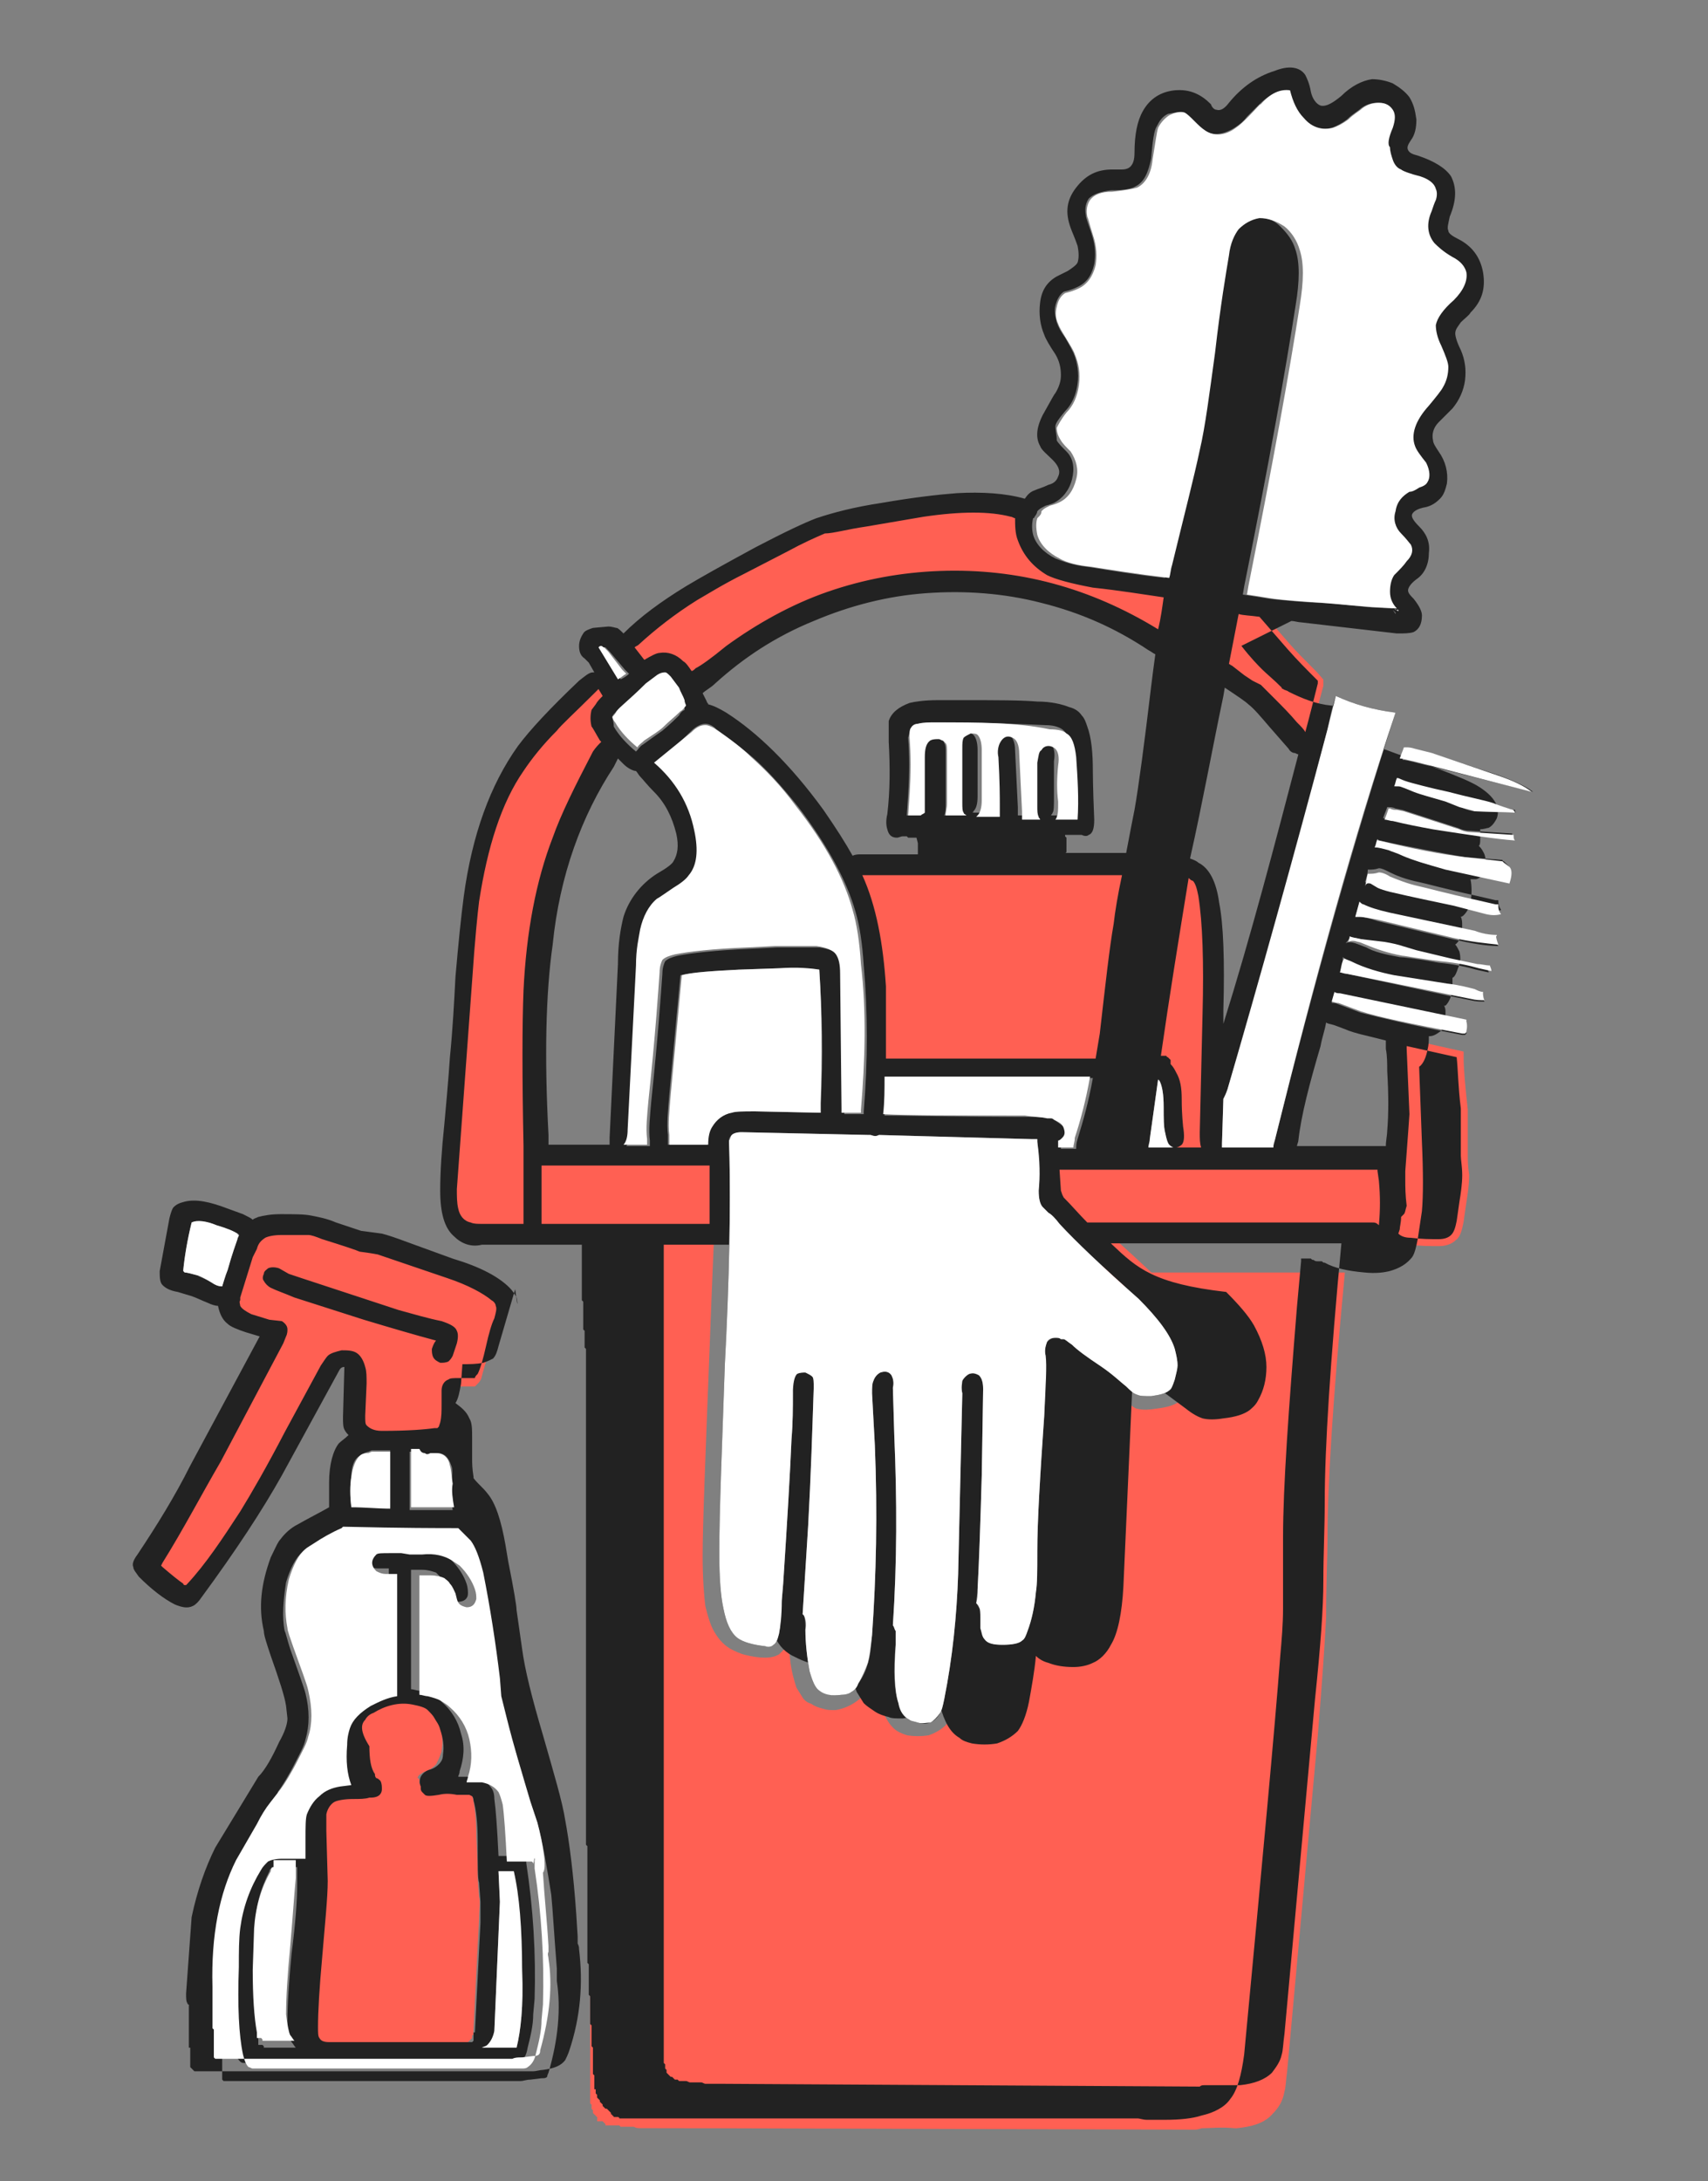
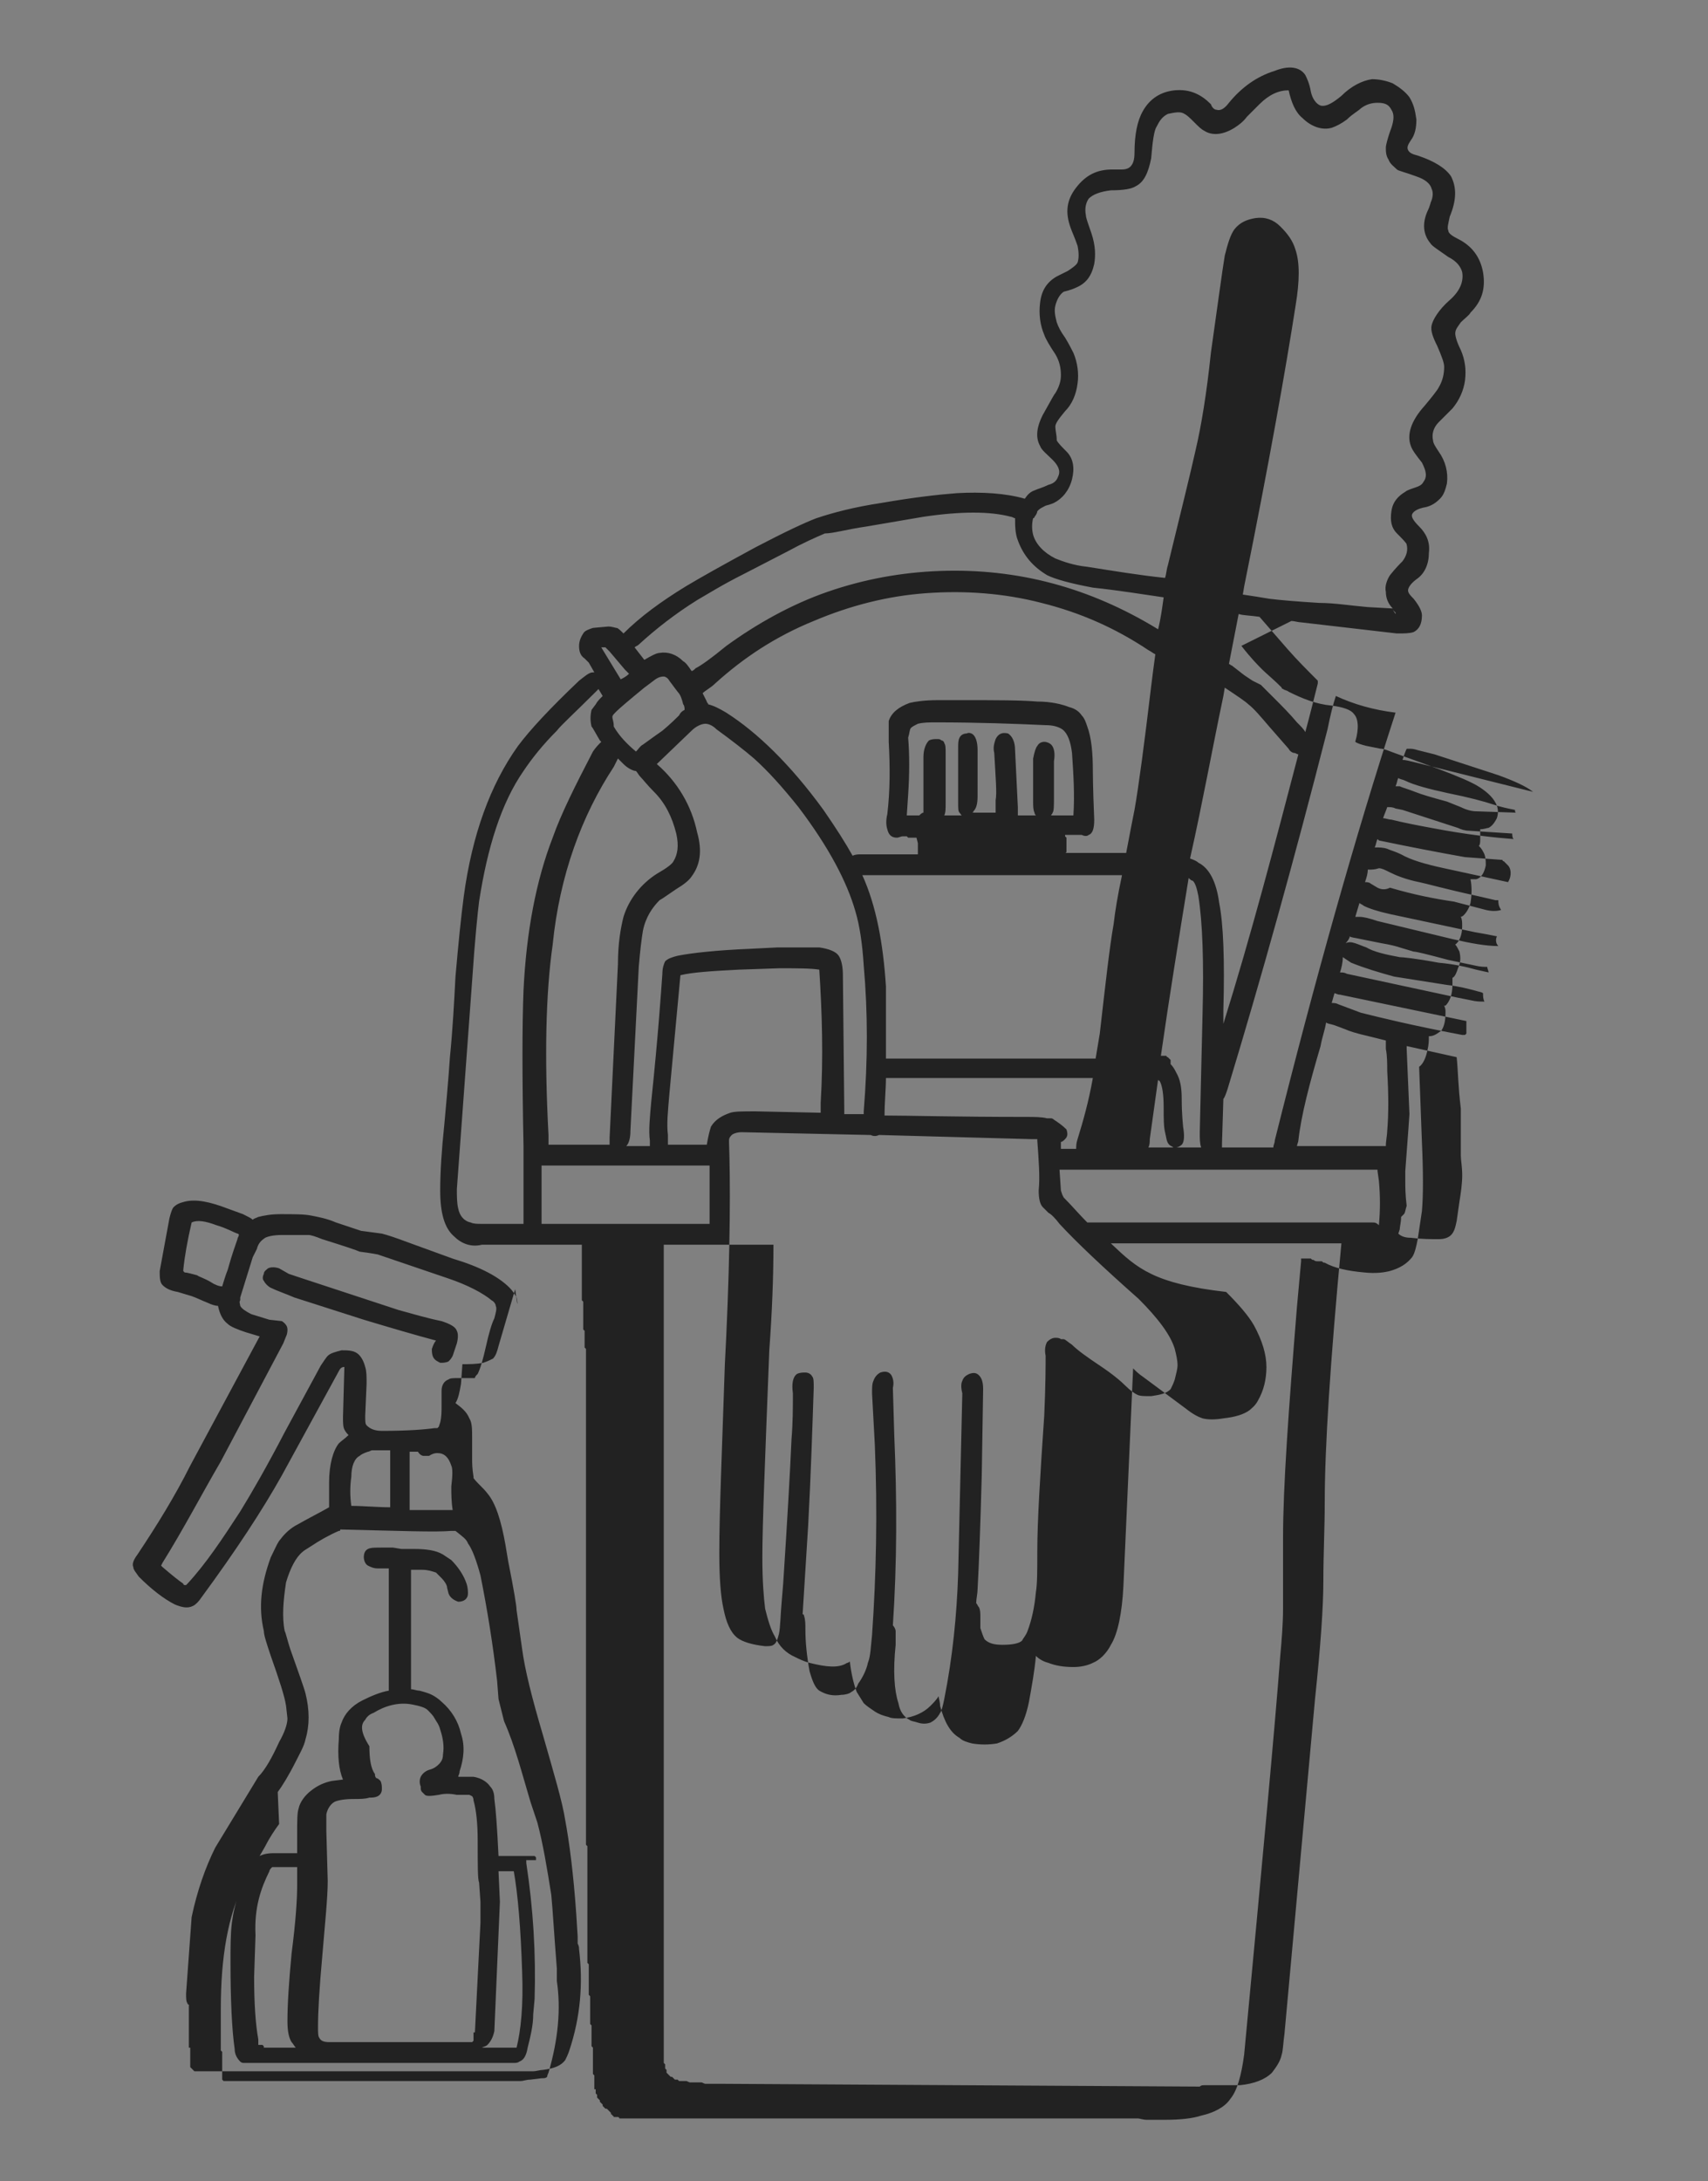
<svg xmlns="http://www.w3.org/2000/svg" id="Слой_1" x="0px" y="0px" viewBox="0 0 123 157" style="enable-background:new 0 0 123 157;" xml:space="preserve">
  <rect x="0" y="0" width="123" height="157" fill="#808080" stroke="none" />
  <style type="text/css"> .st0{fill:#FF6053;stroke:#FF6053;} .st1{fill:#222222;} .st2{fill:#FFFFFF;} </style>
-   <path class="st0" d="M23.2,89.2c-0.4-0.1-0.8-0.2-1-0.3c-0.2,0-0.5-0.1-0.9-0.1h-1c-0.5,0-0.9,0.1-1.2,0.2c-0.3,0.2-0.5,0.4-0.6,0.8 l-0.3,0.6l-0.9,2.9c0,0,0,0.1,0,0.1c0,0,0,0.1,0,0.1c0,0.2,0,0.3,0,0.4c0.1,0.2,0.3,0.4,0.8,0.6l1.3,0.4l0.6,0.3 c0.2,0.2,0.4,0.4,0.4,0.6c0,0.1,0,0.3-0.1,0.5l-0.2,0.5l-4.5,8.5c-1.3,2.5-2.7,4.9-4.2,7.3l-0.1,0.2l0.1,0.1c0.7,0.6,1.2,1,1.5,1.2 c0.1,0.1,0.2,0.1,0.3,0.1c0,0,0.1,0,0.1-0.1c1.2-1.5,2.5-3.2,3.8-5.2c0.8-1.3,1.8-3.2,3.2-5.7l2.6-4.8c0.2-0.3,0.4-0.6,0.5-0.7 c0.2-0.2,0.6-0.3,1-0.4c0.4-0.1,0.8,0,1.1,0.2c0.3,0.2,0.6,0.6,0.6,1c0.1,0.3,0.1,0.8,0.1,1.2l-0.1,2.3c0,0.3,0,0.5,0.1,0.7 c0.1,0.2,0.5,0.4,1.1,0.4c1.9,0,3.1-0.1,3.8-0.2c0.1,0,0.2,0,0.3-0.1l0.1-0.3c0.1-0.4,0.1-0.8,0.1-1.3c0-0.5,0-0.9,0-1 c0-0.4,0.2-0.7,0.5-0.8c0.1-0.1,0.4-0.1,0.7-0.1l1,0l0.2,0c0.1-0.1,0.2-0.2,0.2-0.3c0.1-0.4,0.3-1.1,0.6-2c0.2-0.9,0.4-1.6,0.6-2 c0.1-0.4,0.2-0.7,0.1-0.9c0-0.1-0.1-0.3-0.3-0.4c-0.6-0.5-1.7-1.1-3.2-1.6l-5-1.7c0,0-0.5-0.1-1.3-0.2C25.7,90,24.8,89.7,23.2,89.2z M21.3,93.4c-0.8-0.2-1.4-0.5-1.7-0.7c-0.2-0.1-0.4-0.3-0.5-0.5c-0.1-0.1-0.1-0.3,0-0.5c0-0.2,0.2-0.3,0.3-0.4 c0.2-0.1,0.5-0.1,0.8,0l0.7,0.4c0.3,0.1,0.6,0.2,0.9,0.3l7.1,2.2c1,0.3,2.1,0.6,3.1,0.8c0.6,0.2,1,0.4,1.1,0.7 c0.1,0.2,0.1,0.5,0,0.9l-0.3,0.9c-0.1,0.2-0.2,0.3-0.3,0.4C32.3,98,32.1,98,31.9,98c-0.2,0-0.4-0.2-0.5-0.4 c-0.1-0.2-0.1-0.4-0.1-0.6c0-0.2,0.1-0.4,0.3-0.6c-1.5-0.3-3.3-0.8-5.2-1.5L21.3,93.4z M26.9,123.3c-0.2,0.1-0.4,0.3-0.6,0.5 c-0.2,0.3-0.3,0.8-0.3,1.5c0,0.9,0.1,1.6,0.4,2c0,0.1,0.1,0.2,0.1,0.3c0.1,0.1,0.2,0.1,0.3,0.2c0.1,0.2,0.2,0.4,0.1,0.6 c0,0.2-0.1,0.4-0.3,0.5s-0.4,0.1-0.6,0.1c-0.3,0.1-0.7,0.1-1.2,0.1c-0.6,0-1,0.1-1.3,0.2c-0.3,0.1-0.5,0.5-0.6,0.9 c-0.1,0.3-0.1,0.7,0,1.2l0.1,3.6c0,1.2-0.1,3.1-0.4,5.5c-0.1,2.2-0.2,3.8-0.3,5c0,0.4,0,0.7,0.1,0.8c0.1,0.2,0.4,0.3,0.7,0.3 c0,0,0,0,0,0l0,0c0,0,0.1,0,0.1,0h0.1c0,0,0,0,0,0l0,0c0,0,0,0,0.1,0l0,0c0,0,0.1,0,0.1,0c0,0,0.1,0,0.1,0c0,0,0,0,0.1,0l0,0v0 c0,0,0,0,0,0h9.6c0,0,0,0,0.1,0h0l0.1-0.1h0v0l0,0v-0.2c0-0.1,0-0.1,0-0.2V146c0,0,0,0,0.1,0l0.4-7.9c0-0.7,0.1-1.2,0-1.5l-0.1-1.4 c0-0.2,0-1.2-0.1-3c0-1.2-0.1-2.2-0.3-2.9c0-0.1-0.1-0.2-0.1-0.3l-0.2-0.1l-0.9,0c-0.5-0.1-0.9,0-1.3,0c-0.5,0-0.8,0-1,0 c-0.1,0-0.2-0.1-0.2-0.2c-0.1-0.1-0.1-0.2-0.1-0.3c0-0.1,0-0.1,0-0.1c-0.2-0.2-0.2-0.4,0-0.7c0.1-0.2,0.3-0.3,0.6-0.5 c0.4-0.1,0.6-0.3,0.7-0.4c0.1-0.2,0.2-0.4,0.3-0.7c0.1-0.6,0.1-1.2-0.2-1.8c-0.1-0.3-0.3-0.6-0.4-0.8c-0.1-0.2-0.3-0.4-0.5-0.6 c-0.2-0.1-0.6-0.3-1.1-0.4C28.6,122.5,27.7,122.8,26.9,123.3z M33.3,146.2L33.3,146.2l-0.4,0.1C33,146.2,33.1,146.2,33.3,146.2z M104.9,76.1L104.9,76.1l-3.6-0.8v0.2l0.2,4.7c0,0.1-0.1,1.4-0.3,4.1l0,0.7c0,0.4,0,1,0.1,1.8c-0.1,0.3-0.1,0.5-0.2,0.6 c-0.1,0.1-0.1,0.1-0.2,0.2c0,0.4,0,0.7-0.1,0.9l-0.1,0.3c0.2,0.1,0.5,0.2,0.9,0.3c0.7,0.1,1.4,0.1,2,0.1c0.4,0,0.7-0.1,0.9-0.3 c0.2-0.1,0.3-0.5,0.4-1l0.2-1.4c0.1-0.6,0.2-1.3,0.2-1.9c-0.1-0.6-0.1-1.1-0.1-1.4c0-1.5,0-2.6,0-3.3 C105,78.1,104.9,76.9,104.9,76.1z M39.1,83.9L39.1,83.9L39,88.2h12c0-1.5,0-2.9,0-4.2H39.1z M79.9,89.5c0.1,0,0.1,0.1,0.1,0.1 c1.9,1.7,3,2.8,3.5,3.2c0.9,0.9,1.6,1.8,2,2.4c0.6,1,0.9,2,0.9,3c0,0.9-0.2,1.7-0.6,2.4c-0.3,0.4-0.5,0.6-0.6,0.7 c-0.4,0.3-1,0.5-1.9,0.6c-0.6,0.1-1.1,0.1-1.5,0c-0.2,0-0.6-0.3-1.2-0.7L77.5,99c-0.2-0.2-0.5-0.4-0.7-0.6l-0.7,15.7 c-0.1,2-0.4,3.4-0.9,4.2c-0.3,0.6-0.8,1-1.3,1.3c-0.4,0.2-0.8,0.3-1.4,0.3c-0.6,0-1.2-0.1-1.8-0.3c-0.3-0.1-0.6-0.3-0.9-0.5 c-0.1,1.1-0.3,2.2-0.5,3.3c-0.2,1-0.5,1.7-0.8,2.1c-0.4,0.4-0.9,0.7-1.5,0.9c-0.6,0.1-1.2,0.1-1.8,0c-0.3-0.1-0.6-0.2-0.9-0.4 c-0.6-0.4-1.1-1.2-1.4-2.3c-0.1-0.2-0.1-0.4-0.1-0.7c-0.2,0.3-0.4,0.5-0.6,0.7c-0.6,0.5-1.3,0.8-2,0.9c-0.4,0-0.7,0-1-0.1 c-0.4-0.1-0.7-0.2-1-0.4c-0.3-0.1-0.6-0.3-0.8-0.6l-0.5-0.8c-0.2-0.6-0.4-1.3-0.5-2.2c-0.1,0.1-0.1,0.1-0.2,0.1 c-0.6,0.3-1.5,0.3-2.7,0c-0.4-0.1-0.8-0.3-1-0.4c-0.6-0.3-1.1-0.8-1.5-1.5c-0.3-0.5-0.5-1.2-0.7-2c-0.1-0.8-0.2-2.1-0.2-3.7 c0-2.2,0.2-7.2,0.5-14.9c0.1-2.7,0.2-5.3,0.3-7.6h-7.9v2c0,0,0,0,0,0.1c0,0,0,0.1,0,0.1v0.1c0,0,0,0,0,0.1v0.5c0,0,0,0,0,0.1 c0,0,0,0,0,0v0.5l0,0v0.1c0,0,0,0,0,0.1c0,0,0,0,0,0.1v0.5c0,0,0,0.1,0,0.1c0,0,0,0,0,0.1v1.1c0,0,0,0.1,0,0.1v0.1c0,0,0,0.1,0,0.1 c0,0,0,0.1,0,0.1v0.5c0,0,0,0,0,0.1l0,0v0.5c0,0,0,0,0,0v0.1c0,0,0,0.1,0,0.1c0,0,0,0,0,0.1v0.5c0,0,0,0,0,0.1c0,0,0,0,0,0.1v0.6 c0,0,0,0.1,0,0.1c0,0,0,0.1,0,0.1l0,0v8c0,0,0,0.1,0,0.1v0.1c0,0,0,0.1,0,0.1v0.7c0,0,0,0.1,0,0.1c0,0,0,0.1,0,0.1v0.1 c0,0,0,0.1,0,0.1v1c0,0,0,0,0,0.1v0.1c0,0,0,0,0,0.1v0.3c0,0,0,0.1,0,0.1c0,0,0,0,0,0.1v0.1c0,0,0,0,0,0.1v0.5c0,0,0,0.1,0,0.1 c0,0,0,0.1,0,0.1v0.9c0,0,0,0.1,0,0.1c0,0,0,0.1,0,0.1c0,0,0,0,0,0.1v0.6c0,0,0,0.1,0,0.1v0.1c0,0,0,0,0,0.1v0.6c0,0,0,0.1,0,0.1 c0,0,0,0.1,0,0.1c0,0,0,0,0,0.1v1c0,0,0,0.1,0,0.1c0,0,0,0.1,0,0.1v0.4c0,0,0,0,0,0.1c0,0,0,0.1,0,0.1c0,0,0,0.1,0,0.1v0.6 c0,0,0,0,0,0v0.1c0,0,0,0.1,0,0.1v0.4c0,0,0,0.1,0,0.1c0,0,0,0.1,0,0.1v0.1c0,0,0,0,0,0.1v0.6c0,0,0,0.1,0,0.1c0,0,0,0,0,0.1v0.4 c0,0,0,0,0,0.1v0.1c0,0,0,0.1,0,0.1v0c0,0,0,0.1,0,0.1v0.6c0,0,0,0.1,0,0.1v0.1c0,0,0,0.1,0,0.1v0.7c0,0,0,0.1,0,0.1l0,0v0.1 c0,0,0,0.1,0,0.1v0.9c0,0,0,0,0,0c0,0,0,0.1,0,0.1v0.5c0,0,0,0.1,0,0.1c0,0,0,0.1,0,0.1v0.1c0,0,0,0,0,0.1v0.6c0,0,0,0.1,0,0.1 c0,0,0,0,0,0.1v10c0,0,0,0.1,0,0.1v0.1c0,0,0,0.1,0,0.1l0,0v1.2c0,0,0,0.1,0,0.1v0.1c0,0,0,0,0,0.1v1.2c0,0,0,0.1,0,0.1v0.1 c0,0,0,0,0,0c0,0,0,0.1,0,0.1v1.5c0,0,0,0.1,0,0.1v0c0,0,0,0,0,0.1v1.2c0,0,0,0.1,0,0.1v0.1c0,0,0,0.1,0,0.1c0,0,0,0,0,0.1v1.3 c0,0,0,0.1,0,0.1v0.1c0,0,0,0.1,0,0.1v0.6c0,0,0,0,0,0.1v0.1c0,0,0,0.1,0,0.1l0,0v0.8c0,0,0,0.1,0,0.1c0,0,0,0.1,0,0.1v1 c0,0,0,0,0,0.1v0.1c0,0,0,0.1,0,0.1c0,0,0,0,0,0v0.9c0,0,0,0.1,0,0.1c0,0,0,0.1,0,0.1v0.9c0,0,0,0.1,0,0.1c0,0,0,0.1,0,0.1 c0,0,0,0.1,0,0.1v0.9c0,0,0,0.1,0,0.1c0,0,0,0,0,0.1v0.4c0,0,0,0.1,0,0.1c0,0,0,0,0,0.1c0,0,0,0.1,0,0.1v0.6c0,0,0,0.1,0,0.1v0 c0,0,0,0,0,0.1v0.1c0,0,0,0.1,0,0.1c0,0,0,0,0,0.1c0,0,0,0.1,0,0.1v0.2c0,0,0,0.1,0,0.1c0,0,0,0.1,0,0.1v0.1c0,0,0,0.1,0,0.1 c0,0,0,0.1,0,0.1c0,0,0,0,0,0.1c0,0,0,0.1,0,0.1l0,0c0,0,0,0.1,0,0.1c0,0,0,0,0,0.1v0.1c0,0,0,0.1,0,0.1l0.1,0.1c0,0,0,0.1,0,0.1 v0.1l0,0c0,0,0,0.1,0,0.1l0.1,0.1c0,0,0,0.1,0,0.1v0.1l0.1,0.1l0.1,0.1c0,0,0.1,0,0.1,0.1c0.1,0,0.1,0,0.1,0l0.1,0.1l0.1,0.1l0,0 c0,0,0,0,0.1,0c0,0,0.1,0,0.1,0c0,0,0.1,0,0.1,0.1h0.1c0,0,0.1,0,0.1,0h0c0.1,0,0.1,0,0.2,0c0,0,0.1,0,0.1,0c0.1,0,0.2,0,0.3,0.1 h0.2c0,0,0.1,0,0.1,0h0.2c0.1,0,0.1,0,0.2,0c0.1,0,0.1,0,0.1,0c0.1,0,0.2,0.1,0.3,0.1H51c0,0,0,0,0.1,0h0.4c0.1,0,0.1,0,0.2,0 c0,0,0.1,0,0.1,0l34.1,0.1h0.1c0,0,0.1,0,0.1,0c0.1,0,0.3-0.1,0.4-0.1c0.6,0,1.4-0.1,2.5,0c1-0.1,1.8-0.3,2.3-0.9 c0.3-0.3,0.6-0.7,0.7-1.3c0.1-0.3,0.1-0.8,0.2-1.5l2.2-24.1c0.3-3.7,0.5-6.5,0.6-8.5c0-2.5,0.1-4.4,0.1-5.7c0-3.9,0.4-10.1,1.2-18.6 H79.9z M76.4,85.7l0.1,0.3l0.2,0.3c0.5,0.6,1.1,1.2,1.7,1.8h20.5c0.2-0.1,0.3-0.1,0.5,0c0.1-1.1,0.1-2.1,0-3.2l-0.1-0.7 c0,0,0-0.1,0-0.1c-7.6,0-15.2,0-22.9,0L76.4,85.7z M85.9,63.5c-0.1-0.1-0.2-0.1-0.3-0.2c-0.7,4.3-1.4,8.5-2,12.8h0.2 c0.1,0,0.1,0,0.1,0c0.1,0,0.1,0,0.1,0c0,0,0.1,0.1,0.1,0.1l0.1,0.1l0.1,0.1c0,0,0,0.1,0,0.1c0,0,0,0,0,0.1c0,0,0,0.1,0,0.1 c0.2,0.1,0.3,0.3,0.4,0.6c0.2,0.5,0.3,1.1,0.4,1.9c0,1.2,0.1,1.8,0.1,2c0.1,0.7,0.1,1.1-0.1,1.3c-0.1,0.1-0.2,0.2-0.4,0.2h1.8 c-0.1-0.3-0.1-0.6-0.1-1.1l0.2-8.5c0.1-3.8,0-6.6-0.3-8.5C86.3,64.1,86.1,63.7,85.9,63.5z M88.5,47.8l0.2,0.1l0.9,0.7l0.6,0.4 l0.5,0.4l1,1c0.3,0.4,0.9,1,1.6,1.7c0.3,0.3,0.5,0.5,0.6,0.7c0.3-1.2,0.6-2.4,0.9-3.5c0-0.1,0-0.1,0-0.2c-0.5-0.6-1.3-1.3-2.2-2.3 l-2-2.3c-0.5-0.1-1-0.1-1.5-0.2L88.5,47.8z M62.1,62.9c0.9,2.3,1.5,4.9,1.7,8c0,1.3,0,3,0,4.8c0,0.1,0,0.2,0,0.3h15.1 c0.1-0.6,0.2-1.2,0.3-1.8c0.4-3.5,0.7-6.1,1-7.9c0.1-0.9,0.3-2.1,0.6-3.5H62.1z M66.5,37.2l-4.1,0.7c-1.3,0.2-2.4,0.5-3.1,0.7 c-0.7,0.2-1.6,0.7-2.7,1.3l-3.1,1.6c-1.5,0.8-2.7,1.4-3.4,1.9c-1.6,1-3,2-4.2,3.2c-0.1,0.1-0.2,0.2-0.3,0.2l0.7,0.9 c0.5-0.3,0.9-0.5,1.1-0.5c0.6-0.1,1.2,0.1,1.7,0.6c0.2,0.2,0.4,0.4,0.6,0.7c0.1-0.1,0.2-0.1,0.3-0.2c0.4-0.2,1.1-0.8,2.2-1.6 c2.2-1.7,4.7-3,7.3-3.9c2.6-0.9,5.3-1.4,8.1-1.5c5.6-0.2,10.8,1.2,15.7,4.2c0.1-0.8,0.3-1.6,0.4-2.3c-1.7-0.3-3.4-0.5-5.1-0.7 c-1.6-0.3-2.8-0.6-3.3-0.9c-1-0.6-1.7-1.4-2.1-2.5c-0.2-0.5-0.3-1.1-0.2-1.6c-0.1,0-0.2-0.1-0.3-0.1C71.2,36.8,69.1,36.7,66.5,37.2z M34.6,64.9c-0.1,0.8-0.3,2.7-0.5,5.7l-1.1,15c0,0.5,0,1,0.1,1.4c0.1,0.5,0.4,0.9,0.9,1c0.2,0.1,0.4,0.1,0.8,0.1c0.1,0,0.2,0,0.3,0 h2.6v-5.1l0,0v-0.1c0,0,0,0,0,0v0c0,0,0,0,0,0l0,0v0c0,0,0,0,0,0l0,0h0c0,0,0,0,0,0c-0.2-5-0.2-8.7,0-11.2c0.2-4.2,1-7.9,2.1-11 c0.6-1.7,1.6-3.7,2.9-6.2c0.2-0.3,0.4-0.6,0.6-0.7c0,0,0-0.1-0.1-0.1c-0.3-0.5-0.6-0.9-0.6-1c-0.1-0.4-0.2-0.9,0-1.2l0.3-0.4 c0.1-0.2,0.3-0.4,0.5-0.6l-0.3-0.5c-0.1,0.1-0.2,0.2-0.3,0.3c-1.5,1.4-2.4,2.3-2.7,2.7c-1,1-1.8,2-2.4,2.9 C36.2,57.8,35.1,61,34.6,64.9z" />
  <path class="st1" d="M37.2,93.4c-0.1-0.2-0.3-0.5-0.5-0.7c-0.8-0.8-2.1-1.5-4.1-2.1l-3.3-1.2c-0.8-0.3-1.4-0.5-1.8-0.6L26,88.6 c-0.3-0.1-0.9-0.3-1.8-0.6c-0.7-0.3-1.3-0.4-1.8-0.5c-0.5-0.1-1.2-0.1-2.2-0.1c-0.7,0-1.2,0.1-1.6,0.2c-0.2,0.1-0.3,0.1-0.4,0.2 c-0.1-0.1-0.3-0.2-0.7-0.4l-1.1-0.4c-1.3-0.5-2.3-0.7-3.1-0.5c-0.4,0.1-0.6,0.2-0.8,0.4c-0.1,0.1-0.2,0.4-0.3,0.8l-0.7,3.8 c0,0.4,0,0.8,0.2,1c0.2,0.2,0.5,0.4,1.1,0.5c0.3,0.1,0.7,0.2,1,0.3c0.3,0.1,0.7,0.3,1.2,0.5c0.2,0.1,0.5,0.2,0.7,0.2 c0.1,0.5,0.3,1,0.7,1.3c0.2,0.2,0.7,0.4,1.3,0.6l1,0.3l-5,9.3c-1.1,2.2-2.4,4.3-3.8,6.4c-0.3,0.4-0.4,0.7-0.3,0.9 c0,0.2,0.2,0.4,0.4,0.7c0.9,0.9,1.8,1.6,2.6,2c0.5,0.2,0.9,0.3,1.3,0.1c0.2-0.1,0.4-0.3,0.6-0.6c2.5-3.4,4.4-6.3,5.8-8.8l4.1-7.5 c0.1-0.2,0.2-0.3,0.4-0.3l-0.1,3.6c0,0.4,0,0.7,0.1,0.9c0.1,0.2,0.2,0.3,0.3,0.4c-0.3,0.3-0.5,0.4-0.7,0.6c-0.4,0.5-0.7,1.5-0.7,2.8 l0,1.8c-0.7,0.4-1.5,0.8-2.2,1.2c-0.6,0.3-1,0.7-1.3,1.1c-0.2,0.2-0.4,0.7-0.7,1.3c-0.7,1.9-0.9,3.6-0.5,5.3c0,0.3,0.2,0.9,0.5,1.8 c0.6,1.7,1,2.9,1.1,3.6l0.1,0.9c0,0.4-0.2,1-0.6,1.7c-0.5,1.1-1,2-1.5,2.5l-3.1,5.1c-0.7,1.4-1.3,3.1-1.7,5l-0.4,5.5 c0,0.3,0,0.6,0.1,0.7c0,0,0,0.1,0.1,0.1v1.3h0v0.8c0,0,0,0,0,0v0.2c0,0,0,0,0,0v0.1c0,0,0,0,0,0v0.1l0,0v0.2c0,0,0,0,0,0v0.4 c0,0,0,0,0,0h0.1v0.3c0,0,0,0,0,0v0.4l0,0v0.1l0,0v0.1l0,0v0.1c0,0,0,0,0,0v0l0,0v0.1l0,0v0.1l0,0v0.1l0,0v0.1l0,0v0h0v0l0,0 c0,0,0,0,0,0v0l0.1,0.1c0,0,0,0,0,0v0l0,0v0c0,0,0,0,0,0v0l0,0v0c0,0,0,0,0,0l0,0c0,0,0,0,0,0v0l0.2,0.2c0,0,0,0,0.1,0l0,0 c0,0,0,0,0.1,0c0,0,0,0,0.1,0c0,0,0,0,0.1,0l0,0c0,0,0,0,0,0h0.1c0,0,0,0,0,0l0,0c0,0,0,0,0.1,0c0,0,0,0,0,0l0,0c0,0,0,0,0.1,0 c0,0,0,0,0.1,0c0,0,0,0,0.1,0h0.1c0,0,0,0,0,0l0,0c0,0,0,0,0.1,0h0.1c0,0,0,0,0.1,0h0.1l0,0c0,0,0.1,0,0.1,0h0.1c0,0,0,0,0.1,0H17 c0,0,0,0,0,0h0.1c0,0,0,0,0.1,0h0.3l0,0h0.1c0,0,0,0,0.1,0H18c0,0,0.1,0,0.1,0h0.2c0,0,0,0,0,0h0.1c0,0,0,0,0,0h0.3c0,0,0,0,0.1,0 h0.4l0,0h19l0,0h0.1c0,0,0,0,0.1,0l0,0c0.2,0,0.5-0.1,0.7-0.1c0.8-0.1,1.3-0.3,1.6-0.7c0.1-0.2,0.2-0.4,0.3-0.7 c0.8-2.4,1-4.8,0.7-7.3c0-0.1,0-0.2-0.1-0.4c0-0.1,0-0.3,0-0.5l-0.1-1.6c-0.2-2.9-0.5-5.2-0.8-6.8c-0.2-1.3-0.8-3.3-1.6-6.1 c-0.8-2.7-1.3-4.7-1.5-6.2l-0.4-2.8c0-0.3-0.2-1.5-0.6-3.5l-0.2-1.2c-0.3-1.7-0.7-3-1.3-3.7c-0.3-0.4-0.7-0.7-1-1.1c0,0,0-0.1,0-0.1 c-0.1-0.6-0.1-1-0.1-1.3c0-0.1,0-0.5,0-1.5c0-0.6,0-1.1-0.2-1.4c-0.2-0.5-0.6-0.8-1-1.1c0.2-0.3,0.3-0.8,0.4-1.4l0.1-1.4 c0.5,0,1,0,1.5-0.1c0.3-0.1,0.5-0.2,0.7-0.3c0.2-0.2,0.3-0.5,0.4-0.9l1.2-4.1C37.3,94.4,37.3,93.8,37.2,93.4z M38.2,129.7l0.5,1.5 c0.4,1.5,0.7,3.3,1,5.2c0.1,1,0.2,2.8,0.4,5.3c0,0.1,0,0.2,0,0.3c0,0,0,0.1,0,0.1c0,0.1,0,0.3,0,0.5c0.3,2,0.1,4.2-0.6,6.6 c-0.1,0.2-0.1,0.3-0.1,0.3c-0.1,0.1-0.2,0.1-0.4,0.1l-0.8,0.1c-0.3,0-0.5,0.1-0.7,0.1H18.7c0,0,0,0-0.1,0h-0.1c0,0,0,0,0,0h-0.4 c0,0-0.1,0-0.1,0h0c0,0,0,0-0.1,0h-0.1c0,0,0,0,0,0h-0.1c-0.1,0-0.2,0-0.3,0h-0.1c0,0,0,0,0,0h-0.2c0,0,0,0-0.1,0c0,0,0,0-0.1,0 h-0.1l0,0c0,0-0.1,0-0.1,0c0,0,0,0-0.1,0l0,0c0,0,0,0,0,0c0,0,0,0-0.1,0c0,0,0,0-0.1,0c0,0,0,0-0.1,0h0c0,0,0,0-0.1,0c0,0,0,0-0.1,0 l-0.1-0.1c0,0,0,0,0,0v0l0,0v0c0,0,0,0,0,0l0,0v0c0,0,0,0,0,0l0,0v-0.1l0,0v-0.1l0,0v-0.1l0,0v-0.1l0,0v0c0,0,0,0,0,0v-0.2l0,0v-0.3 l0,0v-1c0,0,0,0,0,0v0c0,0,0,0,0,0v-0.1l0,0v0l0,0c0,0,0,0,0,0l-0.1-0.1v-0.6l0,0v-2.2h0v-0.1c0,0,0,0,0,0v-0.1l0,0v0 c0-3.7,0.5-6.7,1.7-9.1l1.5-2.6c0.3-0.6,0.7-1.2,1-1.6L20,129c0.3-0.4,0.8-1.2,1.3-2.2c0.3-0.6,0.6-1.1,0.7-1.6c0.3-1,0.3-2.1,0-3.3 c-0.1-0.4-0.5-1.5-1.1-3.2c-0.2-0.6-0.3-1.1-0.4-1.3c-0.2-1-0.1-2.2,0.1-3.5c0.3-1,0.7-1.8,1.2-2.2c0.1-0.1,0.3-0.2,0.6-0.4 c0.6-0.4,1.3-0.8,2-1.1c0.1,0,0.1,0,0.1-0.1c0,0,0.1,0,0.1,0c4.2,0.1,6.8,0.2,7.9,0.1c0.1,0,0.2,0,0.3,0c0.5,0.4,0.8,0.6,0.9,0.9 c0.3,0.4,0.6,1.2,0.9,2.3c0.5,2.5,0.9,5,1.2,7.6l0.1,1.3l0.4,1.6C37.1,125.7,37.6,127.7,38.2,129.7z M22.2,88.9c0.2,0,0.5,0.1,1,0.3 c1.6,0.5,2.5,0.8,2.7,0.9c0.8,0.1,1.3,0.2,1.3,0.2l5,1.7c1.5,0.5,2.6,1.1,3.2,1.6c0.2,0.1,0.3,0.3,0.3,0.4c0.1,0.2,0,0.5-0.1,0.9 c-0.2,0.4-0.4,1.1-0.6,2c-0.2,0.9-0.4,1.6-0.6,2c-0.1,0.1-0.2,0.2-0.2,0.3l-0.2,0l-1,0c-0.3,0-0.6,0-0.7,0.1 c-0.3,0.1-0.5,0.4-0.5,0.8c0,0.1,0,0.5,0,1c0,0.5,0,0.9-0.1,1.3l-0.1,0.3c0,0-0.1,0.1-0.1,0.1c-0.1,0-0.1,0-0.2,0 c-0.7,0.1-1.9,0.2-3.8,0.2c-0.6,0-0.9-0.2-1.1-0.4c-0.1-0.1-0.1-0.3-0.1-0.7l0.1-2.3c0-0.5,0-0.9-0.1-1.2c-0.1-0.4-0.3-0.8-0.6-1 c-0.3-0.2-0.7-0.2-1.1-0.2c-0.4,0.1-0.8,0.2-1,0.4c-0.1,0.1-0.3,0.4-0.5,0.7l-2.6,4.8c-1.3,2.5-2.4,4.4-3.2,5.7 c-1.3,2-2.5,3.8-3.8,5.2c-0.1,0.1-0.1,0.1-0.1,0.1c0,0-0.1,0-0.1,0c0,0-0.1,0-0.1-0.1c-0.3-0.2-0.8-0.6-1.5-1.2l-0.1-0.1l0.1-0.2 c1.5-2.4,2.8-4.9,4.2-7.3l4.5-8.5l0.2-0.5c0.1-0.2,0.1-0.4,0.1-0.5c0-0.2-0.1-0.4-0.4-0.6L19.4,95l-1.3-0.4 c-0.4-0.2-0.7-0.4-0.8-0.6c0-0.1-0.1-0.3,0-0.4c0,0,0,0,0-0.1c0-0.1,0-0.1,0-0.1l0.9-2.9l0.3-0.6c0.1-0.4,0.3-0.6,0.6-0.8 c0.2-0.1,0.6-0.2,1.2-0.2h1C21.7,88.9,22,88.9,22.2,88.9z M15.6,88.2c0.7,0.2,1.2,0.5,1.5,0.6c0.1,0,0.1,0.1,0.1,0.1 c0,0.1-0.1,0.2-0.1,0.3c-0.1,0.3-0.4,1.1-0.7,2.2c-0.2,0.5-0.3,0.9-0.4,1.2c-0.2,0-0.5-0.1-0.8-0.3c-0.5-0.3-0.9-0.4-1-0.5 c-0.4-0.1-0.7-0.2-0.9-0.2l-0.1-0.1v-0.1c0.1-1,0.3-2.1,0.6-3.4C14.2,87.8,14.8,87.9,15.6,88.2z M25.3,106.3c0-0.7,0.2-1.3,0.6-1.5 c0.1-0.1,0.3-0.2,0.6-0.3c0.1,0,0.2-0.1,0.3-0.1c0.1,0,0.3,0,0.4,0h0.9v0l0,0v4.1c-0.9,0-1.9-0.1-2.8-0.1 C25.2,107.7,25.2,107,25.3,106.3z M31.5,104.6c0.5,0,0.8,0.3,1,0.9c0.1,0.2,0.1,0.7,0,1.5c0,0.5,0,1.1,0.1,1.7c-1,0-2.1,0-3.1,0 v-4.2c0.2,0,0.4,0,0.6,0c0.1,0.2,0.3,0.3,0.4,0.3c0.1,0,0.2,0,0.4,0C31.2,104.6,31.4,104.6,31.5,104.6z M19.5,92.7 c0.4,0.2,1,0.4,1.7,0.7l5,1.6c2,0.6,3.7,1.1,5.2,1.5c-0.1,0.1-0.2,0.3-0.3,0.6c0,0.2,0,0.4,0.1,0.6c0.1,0.2,0.3,0.3,0.5,0.4 c0.2,0,0.4,0,0.6-0.1c0.1-0.1,0.2-0.2,0.3-0.4l0.3-0.9c0.1-0.4,0.1-0.7,0-0.9c-0.1-0.3-0.5-0.5-1.1-0.7c-1-0.2-2-0.5-3.1-0.8 L21.7,92c-0.3-0.1-0.6-0.2-0.9-0.3l-0.7-0.4c-0.3-0.1-0.6-0.1-0.8,0c-0.1,0.1-0.3,0.2-0.3,0.4c-0.1,0.2-0.1,0.4,0,0.5 C19.1,92.4,19.3,92.6,19.5,92.7z M38.6,133.9L38.6,133.9l0-0.1c0,0,0,0,0,0v-0.1l0,0c0,0,0,0,0,0v0l-0.1-0.1c0,0-0.1,0-0.1,0l0,0 c0,0,0,0-0.1,0H38c0,0,0,0,0,0h-2.1c-0.1-2.1-0.2-3.4-0.3-4.1c0-0.4-0.1-0.7-0.3-0.9c-0.2-0.3-0.6-0.6-1.2-0.7l-1.1,0 c0-0.1,0.1-0.2,0.1-0.4c0.3-0.9,0.4-1.8,0.1-2.7c-0.2-0.9-0.7-1.7-1.4-2.3c-0.2-0.2-0.5-0.4-0.7-0.5c-0.2-0.1-0.5-0.2-0.9-0.3 c-0.2,0-0.4-0.1-0.6-0.1v-8.6c0.2,0,0.5,0,0.8,0c0.4,0,0.7,0.1,1,0.2c0.1,0.1,0.2,0.2,0.4,0.4c0.2,0.2,0.4,0.5,0.4,0.7l0.1,0.4 c0.1,0.3,0.4,0.5,0.7,0.6c0.4,0,0.7-0.2,0.7-0.6c0-0.1,0-0.4-0.1-0.7c-0.2-0.6-0.6-1.2-1.1-1.7l-0.6-0.4c-0.5-0.3-1.2-0.4-2.1-0.4 l-0.9,0l-0.6-0.1h-0.8c-0.5,0-0.8,0-1,0.1c-0.2,0.1-0.3,0.3-0.3,0.6c0,0.2,0.1,0.5,0.3,0.6c0.2,0.1,0.4,0.2,0.7,0.2h0.8v0 c0,0,0,0,0,0v8.8c-0.6,0.1-1.3,0.4-1.9,0.7c-0.8,0.4-1.3,1-1.5,1.6c-0.1,0.2-0.2,0.6-0.2,1.2c-0.1,1.2,0,2.2,0.3,2.9l-0.8,0.1 c-0.5,0.1-1,0.3-1.5,0.7c-0.4,0.3-0.8,0.8-0.9,1.3c-0.1,0.3-0.1,0.9-0.1,1.8v1.4h-1.7c-0.5,0-0.8,0.1-1,0.2 c-0.2,0.1-0.4,0.3-0.5,0.6c-0.8,1.3-1.3,2.7-1.5,4.2c-0.1,0.8-0.1,1.8-0.1,2.8c0,2.8,0.1,4.9,0.3,6.3c0,0.4,0.2,0.7,0.4,0.9 c0.1,0.1,0.2,0.1,0.3,0.1v0l0,0v0l0,0c0,0,0,0,0,0v0c0,0,0,0,0,0c0,0,0,0,0,0v0l0,0v0c0,0,0,0,0,0l0,0v0c0,0,0,0,0,0c0,0,0,0,0,0 c0,0,0,0,0,0h0.1c0,0,0,0,0,0c0,0,0,0,0,0l0,0c0,0,0,0,0.1,0c0,0,0,0,0,0c0,0,0,0,0.1,0c0,0,0,0,0.1,0h0.1c0,0,0,0,0,0h0.1 c0,0,0,0,0.1,0h18.7c0.1,0,0.3,0,0.4-0.1c0.3-0.1,0.5-0.4,0.6-1c0.2-0.8,0.4-1.6,0.4-2.4l0.1-1.1c0.1-3.3-0.1-6.5-0.6-9.8 c0-0.1,0-0.2,0-0.3l0,0v-0.1l0,0V133.9z M37,134.7c0.3,1.7,0.5,4.1,0.6,7.2c0.1,2.5-0.1,4.3-0.4,5.5h-2.5c0.2-0.1,0.3-0.1,0.4-0.2 c0.2-0.2,0.4-0.5,0.5-1l0.4-9.3l-0.1-2.2H37z M26.3,123.8c0.1-0.2,0.3-0.4,0.6-0.5c0.8-0.5,1.8-0.8,2.8-0.6c0.5,0.1,0.9,0.2,1.1,0.4 c0.2,0.2,0.4,0.4,0.5,0.6c0.1,0.2,0.3,0.4,0.4,0.8c0.2,0.6,0.3,1.2,0.2,1.8c0,0.3-0.1,0.5-0.3,0.7c-0.1,0.1-0.3,0.3-0.7,0.4 c-0.3,0.1-0.5,0.3-0.6,0.5c-0.1,0.2-0.1,0.5,0,0.7c0,0.1,0,0.1,0,0.1c0,0.1,0,0.2,0.1,0.3c0.1,0.1,0.1,0.1,0.2,0.2 c0.1,0.1,0.4,0.1,1,0c0.4-0.1,0.8-0.1,1.3,0l0.9,0l0.2,0.1c0,0,0.1,0.1,0.1,0.3c0.2,0.7,0.3,1.7,0.3,2.9c0,1.8,0,2.8,0.1,3l0.1,1.4 c0,0.3,0,0.8,0,1.5l-0.4,7.9c0,0,0,0-0.1,0v0.2c0,0.1,0,0.1,0,0.2v0.2l0,0v0h0l-0.1,0.1h0c0,0,0,0-0.1,0h-9.6c0,0,0,0,0,0v0l0,0 c0,0,0,0-0.1,0c0,0-0.1,0-0.1,0c0,0-0.1,0-0.1,0l0,0c0,0,0,0-0.1,0l0,0c0,0,0,0,0,0h-0.1c0,0-0.1,0-0.1,0l0,0c0,0,0,0,0,0 c-0.4,0-0.6-0.1-0.7-0.3c-0.1-0.1-0.1-0.4-0.1-0.8c0-1.1,0.1-2.8,0.3-5c0.2-2.4,0.4-4.3,0.4-5.5l-0.1-3.6c0-0.4,0-0.8,0-1.2 c0.1-0.5,0.4-0.8,0.6-0.9c0.2-0.1,0.7-0.2,1.3-0.2c0.5,0,0.9,0,1.2-0.1c0.2,0,0.4,0,0.6-0.1c0.2-0.1,0.3-0.3,0.3-0.5 c0-0.2,0-0.4-0.1-0.6c-0.1-0.1-0.2-0.2-0.3-0.2c-0.1-0.1-0.1-0.2-0.1-0.3c-0.3-0.4-0.4-1.1-0.4-2C25.9,124.6,26,124.1,26.3,123.8z M19.4,134.7c0-0.1,0.1-0.2,0.2-0.3l0.2,0h1.6l0,1.3c0,1-0.1,2.6-0.4,4.9c-0.2,2.1-0.3,3.7-0.3,4.9c0,0.7,0.1,1.2,0.3,1.5 c0.1,0.1,0.2,0.3,0.3,0.4h-2.3c0,0,0,0,0,0l0,0v-0.1c0,0,0,0,0,0v0l0,0v0c0,0,0,0,0,0v0l0,0v0c0,0,0,0,0,0l-0.1-0.1c0,0,0,0,0,0 c0,0,0,0-0.1,0c0,0,0,0-0.1,0h-0.1l0-0.4c-0.2-1.1-0.3-2.6-0.3-4.5l0.1-3C18.3,137.3,18.8,135.9,19.4,134.7z M33.3,146.2L33.3,146.2 c-0.1,0-0.3,0-0.4,0H33.3z M101.5,7c-0.3-0.4-0.7-0.7-1.2-1c-0.5-0.2-1-0.3-1.5-0.3c-0.7,0.1-1.5,0.5-2.2,1.2 c-0.6,0.5-1.1,0.8-1.5,0.7c-0.3-0.1-0.6-0.5-0.7-1C94.3,6,94.1,5.6,94,5.4c-0.4-0.6-1.2-0.7-2.2-0.3c-1.3,0.4-2.4,1.2-3.3,2.3 c-0.3,0.4-0.6,0.6-0.9,0.5c-0.1,0-0.3-0.1-0.4-0.4c-0.7-0.7-1.5-1.1-2.6-1c-1,0.1-1.8,0.6-2.3,1.5c-0.4,0.7-0.6,1.7-0.6,3 c0,0.5-0.1,0.8-0.3,1c-0.1,0.1-0.3,0.2-0.6,0.2c-0.1,0-0.3,0-0.7,0c-1.1,0-1.9,0.4-2.6,1.3c-0.7,0.9-0.8,1.8-0.4,2.9 c0.1,0.3,0.3,0.7,0.5,1.3c0.1,0.5,0.1,0.9,0,1.2c-0.1,0.2-0.4,0.4-0.7,0.6c-0.2,0.1-0.4,0.2-0.8,0.4c-0.7,0.4-1.1,1-1.2,1.9 c-0.1,0.8,0,1.6,0.3,2.3c0.1,0.3,0.4,0.8,0.8,1.4c0.3,0.5,0.4,1,0.4,1.5c0,0.4-0.1,0.8-0.4,1.3c-0.1,0.1-0.3,0.5-0.7,1.2 c-0.6,1-0.8,1.9-0.4,2.6c0.1,0.3,0.5,0.6,0.9,1c0.4,0.4,0.6,0.8,0.4,1.2c-0.1,0.3-0.3,0.5-0.7,0.6c-0.4,0.2-0.8,0.3-1,0.4 c-0.3,0.1-0.5,0.3-0.7,0.6c-1.4-0.4-3.1-0.5-4.9-0.4c-1.3,0.1-3.1,0.3-5.4,0.7c-2,0.3-3.5,0.7-4.7,1.1c-0.8,0.3-2.3,1-4.4,2.1 c-2.4,1.3-4,2.2-5,2.8c-1.8,1.1-3.3,2.2-4.5,3.4l0,0c-0.2-0.2-0.4-0.4-0.5-0.4c-0.1,0-0.3-0.1-0.6-0.1l-1.1,0.1 c-0.3,0.1-0.6,0.2-0.7,0.4c-0.2,0.3-0.3,0.6-0.3,0.9c0,0.4,0.1,0.7,0.4,0.9l0.3,0.3l0.4,0.7c0,0-0.1,0-0.1,0c-0.3,0-0.6,0.3-1,0.6 c-2.1,2-3.5,3.5-4.4,4.7c-2,2.8-3.3,6.4-3.9,10.8c-0.2,1.5-0.4,3.5-0.6,5.8c-0.1,1.9-0.2,3.8-0.4,5.8c0,0-0.1,1.6-0.4,4.8 c-0.2,1.9-0.3,3.5-0.3,4.8c0,1.6,0.3,2.7,1,3.3c0.5,0.5,1.2,0.8,2,0.6h7.2v2.3c0,0,0,0,0,0.1v0.1c0,0,0,0.1,0,0.1c0,0,0,0,0,0.1v0.3 c0,0,0,0.1,0,0.1v0.1c0,0,0,0,0,0.1v0.4c0,0,0,0.1,0,0.1v0.2l0.1,0.1v0.4c0,0,0,0.1,0,0.1v0.1c0,0,0,0.1,0,0.1v1c0,0,0,0,0,0.1v0.2 l0.1,0.1V96c0,0,0,0,0,0v0.1c0,0,0,0.1,0,0.1v0.6c0,0,0,0,0,0.1V97l0.1,0.1v0.3c0,0,0,0.1,0,0.1v0.1c0,0,0,0,0,0.1v0.6c0,0,0,0,0,0 v0.2c0,0,0,0,0,0.1c0,0,0,0.1,0,0.1v7.9c0,0,0,0.1,0,0.1v0.1c0,0,0,0.1,0,0.1v0.7c0,0,0,0.1,0,0.1v0.1l0,0c0,0,0,0.1,0,0.1v0.8 c0,0,0,0,0,0.1v0.1c0,0,0,0.1,0,0.1v0.5c0,0,0,0.1,0,0.1v0.2c0,0,0,0.1,0,0.1c0,0,0,0.1,0,0.1v0.2l0,0v0.1c0,0,0,0.1,0,0.1v0.9l0,0 v0.2c0,0,0,0.1,0,0.1c0,0,0,0.1,0,0.1v0.3c0,0,0,0.1,0,0.1v0.1c0,0,0,0.1,0,0.1v0.6c0,0,0,0.1,0,0.1v0.2c0,0,0,0.1,0,0.1 c0,0,0,0,0,0.1v0.8c0,0,0,0.1,0,0.1v0c0,0,0,0.1,0,0.1v0.4c0,0,0,0.1,0,0.1v0.2c0,0,0,0.1,0,0.1c0,0,0,0.1,0,0.1v0.3 c0,0,0,0.1,0,0.1v0.1c0,0,0,0.1,0,0.1v0.4c0,0,0,0,0,0.1v0.1c0,0,0,0,0,0.1l0,0v0.4c0,0,0,0.1,0,0.1v0c0,0,0,0.1,0,0.1v0.4 c0,0,0,0.1,0,0.1v0.1c0,0,0,0,0,0.1c0,0,0,0.1,0,0.1v0.6c0,0,0,0.1,0,0.1v0.1c0,0,0,0,0,0.1v0.6c0,0,0,0.1,0,0.1v0.2 c0,0,0,0.1,0,0.1c0,0,0,0,0,0.1v0.7c0,0,0,0,0,0.1v0.1c0,0,0,0,0,0.1v0.5c0,0,0,0,0,0.1v0.1c0,0,0,0.1,0,0.1l0,0v0.4 c0,0,0,0.1,0,0.1v0c0,0,0,0,0,0.1v10.1c0,0,0,0.1,0,0.1v0.2l0.1,0.1v1c0,0,0,0.1,0,0.1v0.1l0,0v1.3c0,0,0,0.1,0,0.1v0.1 c0,0,0,0.1,0,0.1c0,0,0,0.1,0,0.1v1.2c0,0,0,0,0,0.1v0.1c0,0,0,0.1,0,0.1v1.2c0,0,0,0.1,0,0.1v0.1c0,0,0,0,0,0.1c0,0,0,0,0,0.1v1.1 c0,0,0,0.1,0,0.1v0.1c0,0,0,0.1,0,0.1v0.7c0,0,0,0.1,0,0.1v0.2l0.1,0.1v0.6c0,0,0,0.1,0,0.1v0.1c0,0,0,0,0,0.1v1c0,0,0,0.1,0,0.1 v0.2l0.1,0.1v0.7l0,0v0.1c0,0,0,0,0,0.1v0.9l0,0v0.2l0.1,0.1v0.6c0,0,0,0.1,0,0.1v0.1c0,0,0,0,0,0v0.5l0,0v0.2l0.1,0.1v0.3 c0,0,0,0,0,0.1v0.1c0,0,0,0,0,0.1v0.1c0,0,0,0,0,0.1v0.2c0,0,0,0.1,0,0.1c0,0,0,0.1,0,0.1c0,0,0,0.1,0,0.1v0.1c0,0,0,0,0,0.1v0.1 l0,0v0.1c0,0,0,0,0,0.1c0,0,0,0.1,0,0.1l0.1,0.1v0.1c0,0,0,0,0,0.1s0,0.1,0,0.1c0,0,0,0,0,0c0,0,0,0.1,0,0.1c0,0,0,0,0,0.1v0.1 c0,0,0,0.1,0,0.1v0.1c0,0,0,0.1,0,0.1c0,0,0,0,0,0.1c0,0,0.1,0,0.1,0v0.1c0,0,0,0.1,0,0.1v0.1l0.1,0.1c0,0,0,0.1,0,0.1 c0,0,0,0.1,0,0.1l0.1,0.1c0,0,0,0,0,0l0.1,0.1c0,0,0,0.1,0,0.1l0.1,0.1l0.1,0.1c0,0,0,0.1,0,0.1l0.1,0.1l0.1,0.1c0,0,0.1,0,0.1,0 c0,0,0.1,0.1,0.1,0.1c0,0,0.1,0.1,0.1,0.1l0.1,0.1c0,0,0,0.1,0,0.1c0,0,0.1,0,0.1,0.1c0,0,0.1,0,0.1,0.1c0,0,0.1,0,0.1,0 c0.1,0,0.1,0,0.1,0c0,0,0,0,0.1,0c0,0,0.1,0,0.1,0.1c0,0,0.1,0,0.1,0c0.1,0,0.1,0,0.1,0h0.1c0.1,0,0.1,0,0.1,0l0,0c0,0,0,0,0.1,0 c0.1,0,0.1,0,0.1,0c0,0,0.1,0,0.1,0h0.4c0.1,0,0.1,0,0.1,0c0.1,0,0.1,0,0.1,0c0,0,0,0,0.1,0c0.1,0,0.1,0,0.1,0c0,0,0.1,0,0.1,0h0.5 c0.1,0,0.1,0,0.1,0c0,0,0.1,0,0.1,0c0.1,0,0.3,0,0.4,0c0.1,0,0.1,0,0.1,0c0.1,0,0.1,0,0.1,0h34.3c0,0,0.1,0,0.1,0 c0.2,0,0.4,0.1,0.7,0.1l1.3,0c1.1,0,2-0.1,2.6-0.3c0.9-0.2,1.7-0.6,2.1-1.2c0.5-0.6,0.8-1.7,1-3.2c1.3-13.8,2.2-23.4,2.6-28.7 c0.1-1.1,0.2-2.3,0.2-3.4c0-0.6,0-2.3,0-5.1c0-3.7,0.4-9.2,1-16.6l0.3-3.3v-0.2h0.7c0.1,0.1,0.1,0.1,0.2,0.1 c0.1,0.1,0.2,0.1,0.3,0.1c0.1,0,0.2,0,0.3,0c0.1,0.1,0.1,0.1,0.2,0.1c0.7,0.4,1.7,0.6,2.8,0.7c0.9,0.1,1.5,0,1.9-0.1 c0.7-0.2,1.2-0.5,1.6-1c0.2-0.3,0.3-0.8,0.4-1.3l0.3-2c0.1-1.1,0.1-2.8,0-5l-0.2-5.4c0.3-0.2,0.5-0.7,0.6-1.2c0.1-0.4,0.1-0.7,0.1-1 c0.4,0,0.6-0.2,0.9-0.4c0.2-0.3,0.3-0.7,0.3-1.3c0-0.2,0-0.3-0.1-0.5c0,0,0.1,0,0.1,0c0.3-0.3,0.5-0.8,0.5-1.5c0-0.2,0-0.3,0-0.5 c0,0,0,0,0,0c0.2-0.1,0.3-0.4,0.4-0.7c0.2-0.4,0.2-0.8,0.1-1.2c-0.1-0.2-0.2-0.4-0.3-0.5c0.3-0.2,0.5-0.7,0.5-1.3 c0-0.3,0-0.5-0.1-0.7c0.1,0,0.2-0.1,0.2-0.1c0.2-0.2,0.4-0.5,0.5-0.9c0.1-0.6,0.1-1.2,0-1.7c0.2,0,0.3,0,0.4,0 c0.4-0.1,0.6-0.5,0.7-1c0-0.3,0-0.7-0.2-1c-0.1-0.2-0.2-0.3-0.3-0.4c0.1-0.1,0.1-0.3,0.1-0.5c0-0.2,0-0.5,0-0.7 c0.3,0,0.5-0.1,0.6-0.1c0.2-0.1,0.4-0.3,0.6-0.7c0.1-0.3,0.1-0.6,0-0.9c-0.2-0.5-0.6-0.9-1.2-1.3c-0.6-0.4-1.6-0.8-2.9-1.3l-3.3-1.2 c-0.3-0.1-0.7-0.3-1-0.3l-1-0.2c-0.4-0.1-0.7-0.2-0.8-0.3c0.3-1,0.2-1.7-0.1-2c-0.2-0.3-0.8-0.5-1.6-0.6c-1.1-0.1-2.1-0.5-3.1-1 c-0.1-0.1-0.3-0.1-0.4-0.2c0,0-0.1,0-0.1-0.1c-0.6-0.6-1.1-1-1.4-1.3c-0.3-0.3-0.8-0.8-1.5-1.7L93,44.7c0.2,0,0.5,0.1,0.7,0.1 l6.9,0.8c0.5,0,0.9,0,1.2-0.1c0.4-0.2,0.6-0.6,0.6-1.2c0-0.3-0.2-0.7-0.6-1.2c-0.2-0.2-0.4-0.4-0.4-0.6c0-0.2,0.2-0.5,0.6-0.8 c0.6-0.4,0.9-1.1,0.9-1.9c0.1-0.8-0.2-1.4-0.7-1.9c-0.4-0.4-0.6-0.7-0.5-0.9c0.1-0.2,0.4-0.4,1-0.5c0.4-0.1,0.7-0.3,1-0.6 c0.3-0.3,0.4-0.7,0.5-1.1c0.1-0.8-0.1-1.6-0.6-2.3c-0.2-0.3-0.4-0.6-0.4-0.8c-0.1-0.4,0-0.9,0.4-1.3c0.4-0.4,0.8-0.8,1-1 c0.5-0.6,0.8-1.3,0.9-2c0.1-0.8,0-1.5-0.3-2.2c-0.3-0.6-0.4-1-0.4-1.2c0-0.3,0.2-0.5,0.4-0.8c0.3-0.3,0.6-0.5,0.7-0.7 c0.8-0.8,1.1-1.7,0.9-2.9c-0.2-1.1-0.8-1.9-1.8-2.4c-0.4-0.2-0.7-0.4-0.7-0.6c-0.1-0.2,0-0.5,0.1-1c0.5-1.2,0.5-2.1,0.1-2.9 c-0.4-0.6-1.2-1.1-2.4-1.5c-0.4-0.1-0.6-0.2-0.7-0.4c-0.1-0.2,0-0.4,0.2-0.7c0.3-0.4,0.4-0.9,0.4-1.5C101.9,7.9,101.8,7.5,101.5,7z M100.2,7.9c0.2,0.3,0.2,0.7,0,1.3c-0.3,0.8-0.4,1.3-0.4,1.4c0,0.3,0,0.6,0.2,0.9c0.1,0.3,0.4,0.5,0.6,0.7c0.1,0.1,0.6,0.2,1.4,0.5 c0.6,0.2,1,0.5,1.1,0.9c0.1,0.2,0.1,0.5,0,0.8c-0.1,0.2-0.1,0.4-0.3,0.8c-0.4,0.9-0.3,1.7,0.2,2.3c0.1,0.2,0.6,0.5,1.3,1 c0.6,0.3,0.9,0.7,1,1.1c0.1,0.6-0.1,1.3-0.9,2c-0.8,0.7-1.2,1.4-1.3,1.8c-0.1,0.4,0.1,0.9,0.4,1.5c0.3,0.7,0.5,1.2,0.5,1.5 c0,0.5-0.1,1-0.4,1.5c-0.1,0.2-0.5,0.7-1,1.3c-1,1.1-1.3,2.1-1,2.9c0.1,0.3,0.4,0.7,0.8,1.2c0.3,0.6,0.4,1,0.1,1.4 c-0.1,0.2-0.3,0.3-0.6,0.4c-0.3,0.1-0.6,0.2-0.7,0.3c-0.5,0.3-0.9,0.7-1,1.4c-0.1,0.7,0,1.2,0.4,1.6c0.4,0.4,0.7,0.7,0.7,0.8 c0.1,0.4,0,0.8-0.3,1.2c-0.2,0.2-0.5,0.5-0.9,1c-0.2,0.3-0.4,0.8-0.3,1.2c0,0.5,0.2,0.9,0.5,1.2l-1.8-0.1c-1.2-0.1-2.4-0.3-3.5-0.3 c-1.6-0.1-2.8-0.2-3.6-0.3c-0.6-0.1-1.2-0.2-1.9-0.3l0.1-0.6c1.8-8.9,3-15.7,3.7-20.2c0.3-1.8,0.3-3.1,0-4c-0.2-0.7-0.6-1.2-1.1-1.7 c-0.5-0.5-1.1-0.7-1.8-0.6c-0.6,0.1-1.1,0.3-1.5,0.8c-0.3,0.4-0.5,1.1-0.7,1.9c-0.2,1.2-0.5,3.5-1,7c-0.3,2.9-0.7,5.3-1.1,7 c-0.4,1.8-1.1,4.6-2,8.3c-0.1,0.3-0.1,0.6-0.2,0.9c-1.9-0.2-3.7-0.5-5.6-0.8c-1-0.1-1.8-0.4-2.3-0.6c-0.8-0.4-1.4-1-1.6-1.7 c-0.1-0.4-0.1-0.8,0-1.2c0,0,0.1,0,0.1-0.1c0.1-0.1,0.2-0.3,0.2-0.4c0,0,0.1-0.1,0.1-0.1c0.1-0.1,0.3-0.2,0.5-0.3 c0.4-0.1,0.6-0.2,0.6-0.2c0.6-0.3,1.1-0.9,1.3-1.7c0.2-0.8,0.1-1.5-0.4-2c-0.3-0.3-0.6-0.6-0.7-0.8C76.1,31.3,76,31,76,30.7 c0-0.2,0.2-0.5,0.7-1.1c0.5-0.5,0.8-1.2,0.9-2c0.1-0.7,0-1.5-0.3-2.2c-0.1-0.2-0.3-0.6-0.6-1.1c-0.3-0.4-0.5-0.8-0.6-1.1 c-0.1-0.4-0.2-0.8-0.1-1.2c0.1-0.4,0.3-0.8,0.6-1c0.4-0.1,0.7-0.2,0.9-0.3c0.7-0.3,1.1-0.8,1.3-1.7c0.1-0.6,0.1-1.3-0.2-2.2 c-0.2-0.6-0.4-1.1-0.4-1.3c-0.1-0.5,0-0.9,0.2-1.2c0.3-0.3,0.8-0.5,1.6-0.6c0.9,0,1.5-0.1,1.8-0.3c0.6-0.3,0.9-1,1.1-2 c0.1-1.2,0.2-2,0.4-2.3c0.2-0.4,0.4-0.7,0.8-0.9C84.6,8.1,85,8,85.3,8.2c0.2,0.1,0.4,0.3,0.7,0.6c0.3,0.3,0.5,0.5,0.7,0.6 c0.6,0.4,1.4,0.3,2.2-0.2c0.3-0.2,0.6-0.4,0.9-0.8c0.5-0.5,0.8-0.8,0.9-0.9c0.7-0.7,1.4-1,2.1-1c0.2,0.9,0.5,1.6,1,2 c0.6,0.6,1.4,0.9,2.1,0.7c0.3-0.1,0.7-0.3,1.1-0.6c0.4-0.4,0.8-0.6,1-0.8c0.4-0.3,0.8-0.4,1.2-0.4C99.7,7.4,100,7.5,100.2,7.9z M100.3,43.9l0.1,0.1h0l0.1,0.1l0,0.1l0,0L100.3,43.9z M104.3,57.1c1.5,0.3,2.6,0.6,3.2,0.8c0.6,0.2,1.1,0.3,1.6,0.4 c0,0.1,0,0.2,0.1,0.2l-2.9-0.1c-0.3,0-0.7-0.1-1.1-0.3l-1-0.4c-1.1-0.3-1.8-0.5-2.3-0.7c-0.5-0.2-0.9-0.3-1.1-0.4 c-0.1,0-0.2,0-0.3,0c0.1-0.2,0.1-0.4,0.2-0.6c0.1,0.1,0.3,0.1,0.5,0.2C101.8,56.5,102.9,56.8,104.3,57.1z M105,59.6 c0.2,0.1,0.5,0.2,0.8,0.2l3.1,0.2c0,0.1,0,0.3,0.1,0.4c-1.3-0.1-3.3-0.3-5.9-0.8c-1.1-0.2-2.1-0.4-2.9-0.6c-0.2,0-0.4-0.1-0.6-0.1 c0.1-0.3,0.2-0.5,0.3-0.8c0,0,0.1,0,0.1,0c0.1,0,0.3,0,0.5,0.1l0.5,0.1L105,59.6z M108.2,61.9c0,0.1,0.1,0.1,0.1,0.1l0.3,0.3 c0.2,0.2,0.3,0.7,0,1.2l-4.6-1c-1.4-0.3-2.4-0.6-3.1-1c-0.4-0.2-0.8-0.3-1-0.4C99.6,61,99.3,61,99,61c0.1-0.2,0.1-0.4,0.2-0.6 c0,0,0.1,0.1,0.1,0.1c2.4,0.5,4.5,0.9,6.2,1.2L108.2,61.9z M107.9,55.8c1.1,0.4,2,0.8,2.5,1.2l-8.4-2.1c-0.4-0.1-0.8-0.2-1-0.2 c0.1-0.3,0.2-0.6,0.3-0.8l0.3,0c0,0,0.2,0,0.5,0.1l1.2,0.3L107.9,55.8z M99.2,63.9l-0.5-0.3c-0.1-0.1-0.3-0.1-0.4-0.1 c0.1-0.3,0.2-0.6,0.2-0.9c0.3,0,0.5,0,0.8-0.1c0.2,0,0.4,0.1,0.8,0.3c0.4,0.2,1.1,0.5,2.1,0.7c0.5,0.1,1.9,0.5,4.2,1l1.3,0.3 c0.1,0,0.1,0,0.2,0c0,0.2,0,0.4,0.2,0.7c-0.3,0.1-0.7,0.1-1.1,0l-2.3-0.6c-1.4-0.2-2.9-0.5-4.6-1C99.7,64.1,99.4,64,99.2,63.9z M97.9,66h-0.3l0.3-1c0.1,0.1,0.2,0.1,0.3,0.2c0.4,0.2,1,0.4,1.9,0.6l6.1,1.3c0.6,0.1,1.1,0.2,1.6,0.3c-0.1,0.2-0.1,0.5,0.1,0.7 c-0.9,0-2-0.2-3.3-0.5l-5.4-1.3C98.6,66.1,98.2,66,97.9,66z M96.7,68.9L96.7,68.9l0.6,0.4c1,0.4,2,0.7,3.1,1l3.8,0.6 c0.9,0.1,1.6,0.3,2,0.4c0.3,0.1,0.5,0.1,0.6,0.2c0,0.2,0,0.4,0.1,0.6c-0.3,0-0.6,0-1-0.1l-1-0.2L97,70.1c-0.2-0.1-0.3-0.1-0.5-0.1 C96.6,69.7,96.7,69.3,96.7,68.9z M97.2,67.4c0.1,0.1,0.4,0.1,0.8,0.2l1.5,0.3c0.6,0.1,1,0.2,1.3,0.3l1,0.3c0.2,0,1,0.2,2.5,0.6 l1.9,0.4c0.4,0.1,0.7,0.1,0.9,0.1c0,0.1,0.1,0.3,0.1,0.4l-0.9-0.2c-0.7-0.2-1.6-0.4-2.7-0.5c-1.6-0.3-2.6-0.4-2.8-0.4 c-1.1-0.2-1.9-0.4-2.4-0.7c-0.3-0.1-0.5-0.2-0.8-0.3c-0.3-0.1-0.5-0.1-0.7,0C97.1,67.7,97.2,67.5,97.2,67.4z M34,70.6 c0.2-3,0.4-4.9,0.5-5.7c0.6-3.9,1.6-7.1,3.2-9.4c0.6-0.9,1.4-1.9,2.4-2.9c0.3-0.4,1.3-1.3,2.7-2.7c0.1-0.1,0.2-0.2,0.3-0.3l0.3,0.5 c-0.2,0.2-0.4,0.4-0.5,0.6l-0.3,0.4c-0.1,0.4-0.1,0.8,0,1.2c0.1,0.1,0.3,0.5,0.6,1c0,0,0.1,0.1,0.1,0.1c-0.2,0.2-0.4,0.4-0.6,0.7 c-1.3,2.5-2.3,4.5-2.9,6.2c-1.2,3.1-1.9,6.8-2.1,11c-0.1,2.5-0.1,6.2,0,11.2c0,0,0,0,0,0h0l0,0c0,0,0,0,0,0v0l0,0c0,0,0,0,0,0v0 c0,0,0,0,0,0V83l0,0v5.1H35c-0.1,0-0.2,0-0.3,0c-0.3,0-0.6,0-0.8-0.1c-0.5-0.1-0.8-0.5-0.9-1c-0.1-0.4-0.1-0.9-0.1-1.4L34,70.6z M62.4,37.9l4.1-0.7c2.7-0.4,4.8-0.4,6.3,0c0.1,0,0.2,0.1,0.3,0.1c0,0.5,0,1.1,0.2,1.6c0.4,1.1,1.1,1.9,2.1,2.5 c0.6,0.3,1.7,0.6,3.3,0.9c1.9,0.2,3.7,0.5,5.1,0.7c-0.1,0.7-0.2,1.5-0.4,2.3c-4.9-3-10.1-4.4-15.7-4.2c-2.8,0.1-5.5,0.6-8.1,1.5 c-2.6,0.9-5.1,2.3-7.3,3.9c-1.1,0.9-1.8,1.4-2.2,1.6c-0.1,0.1-0.2,0.2-0.3,0.2c-0.2-0.3-0.4-0.6-0.6-0.7c-0.5-0.5-1.1-0.7-1.7-0.6 c-0.2,0-0.6,0.2-1.1,0.5l-0.7-0.9c0.1-0.1,0.2-0.1,0.3-0.2c1.2-1.1,2.6-2.2,4.2-3.2c0.7-0.4,1.8-1.1,3.4-1.9l3.1-1.6 c1.1-0.6,2-1,2.7-1.3C60,38.4,61,38.1,62.4,37.9z M51.5,49.2c2.1-1.9,4.4-3.4,7.1-4.5c2.6-1.1,5.3-1.8,8.1-2c2.8-0.2,5.6,0,8.3,0.7 c2.8,0.7,5.3,1.8,7.7,3.4c0.2,0.1,0.3,0.2,0.5,0.3c-0.1,0.7-0.2,1.5-0.3,2.3c-0.5,4.2-0.9,7.2-1.2,8.9c-0.1,0.5-0.3,1.5-0.6,3.1 h-4.4l0,0c0,0,0.1,0,0.1-0.1c0,0,0,0,0-0.1c0,0,0,0,0-0.1c0,0,0,0,0-0.1l0,0V61c0,0,0,0,0-0.1v-0.1v-0.1v-0.1c0,0,0,0,0-0.1v-0.1 l0,0c0,0,0,0,0-0.1l-0.1-0.1c0,0,0,0,0-0.1l0,0h1.1l0.1,0c0.2,0.1,0.4,0.1,0.5,0c0.3-0.1,0.4-0.5,0.4-1.1c-0.1-2.3-0.1-3.5-0.1-3.5 c0-1.3-0.1-2.4-0.4-3.2c-0.1-0.3-0.2-0.6-0.4-0.8c-0.2-0.3-0.5-0.5-0.9-0.6c-0.5-0.2-1.3-0.4-2.3-0.4c-1.2-0.1-2.9-0.1-5.2-0.1l-2,0 c-0.9,0-1.6,0.1-2,0.2c-0.8,0.3-1.3,0.7-1.5,1.3C64,52.2,64,52.7,64,53.4c0.1,1.8,0.1,3.5-0.1,5.2c-0.1,0.4-0.1,0.8,0,1.1 c0.1,0.4,0.3,0.6,0.7,0.6c0.1,0,0.3-0.1,0.4-0.1c0,0,0,0,0.1,0c0.1,0,0.1,0,0.2,0l0.1,0.1h0.6l0.1,0.4l0,0.8H62 c-0.2,0-0.4,0-0.6,0.1c-0.5-0.9-1.2-2-2.1-3.3c-2.4-3.3-4.8-5.6-7-7c-0.5-0.3-0.9-0.5-1.3-0.6c0-0.1-0.1-0.1-0.1-0.2l-0.3-0.6 C50.8,49.7,51.2,49.5,51.5,49.2z M65.6,52.4c0.1-0.1,0.3-0.2,0.5-0.3c0.4-0.1,0.8-0.1,1.3-0.1c3.1,0,5.7,0.1,7.9,0.2 c0.5,0,0.9,0.1,1.2,0.3c0.4,0.3,0.6,0.9,0.7,1.7c0.1,1.5,0.2,3,0.1,4.5v0h-1.6c0-0.1,0.1-0.1,0.1-0.2c0.1-0.1,0.1-0.5,0.1-1.1 c0-0.7,0-1.6,0-2.6c0.1-0.6,0-1-0.2-1.2c-0.1-0.1-0.3-0.2-0.5-0.2c-0.2,0-0.4,0.1-0.5,0.3c-0.1,0.1-0.2,0.4-0.3,0.9l0,3.1 c0,0.3,0,0.6,0.1,0.8c0,0.1,0.1,0.2,0.1,0.2h-1.3c0-0.2,0-0.4,0-0.6l-0.2-4.1c0-0.6-0.2-1-0.5-1.2c-0.4-0.1-0.7,0-0.9,0.4 c-0.1,0.3-0.2,0.6-0.1,1c0.1,1.8,0.2,2.9,0.1,3.4c0,0.4,0,0.7,0,0.9h-1.7c0,0,0.1,0,0.1-0.1c0.2-0.2,0.3-0.5,0.3-1.1V54 c0-0.5-0.1-0.9-0.3-1.1c-0.1-0.1-0.3-0.2-0.5-0.1c-0.2,0-0.4,0.1-0.5,0.3c-0.1,0.2-0.1,0.4-0.1,0.8v3.9c0,0.4,0,0.6,0.1,0.7 c0.1,0.1,0.1,0.2,0.2,0.2H68c0.1-0.2,0.1-0.5,0.1-0.9l0-3.6c0-0.3,0-0.6-0.1-0.7c0-0.1-0.1-0.2-0.2-0.2c-0.1-0.1-0.2-0.1-0.3-0.1 c-0.2,0-0.4,0-0.6,0.1c-0.2,0.2-0.4,0.6-0.4,1.2c0,2,0,3.1,0,3.3c0,0.3,0,0.5,0,0.7c-0.1,0-0.2,0.1-0.3,0.2h-0.4c0,0,0,0-0.1,0 c0,0-0.1,0-0.1,0c-0.1,0-0.1,0-0.2,0h-0.1l0.1-1.5c0.1-1.5,0.1-2.9,0-4.1C65.5,52.8,65.5,52.5,65.6,52.4z M43.6,46.6l0.3,0.3 l1.1,1.3c0.1,0.1,0.2,0.2,0.3,0.3c-0.2,0.2-0.4,0.3-0.6,0.4l-1.4-2.3C43.3,46.6,43.4,46.6,43.6,46.6z M44.1,51.6 c0-0.1,0.1-0.2,0.3-0.4c0.2-0.2,0.9-0.8,2-1.7l0.8-0.6c0.3-0.2,0.5-0.2,0.6-0.2c0.1,0,0.3,0.1,0.4,0.3l0.6,0.8 c0.2,0.2,0.3,0.5,0.4,0.9c0.1,0.1,0.1,0.3,0.1,0.4c-0.2,0.1-0.3,0.2-0.4,0.4c-0.2,0.2-0.6,0.6-1.2,1.1c-0.3,0.2-0.7,0.5-1.4,1 c-0.2,0.1-0.3,0.3-0.5,0.5c-0.6-0.5-1.2-1.1-1.6-1.8C44.2,51.9,44.1,51.8,44.1,51.6z M49.8,52.6c0.3-0.3,0.7-0.5,1-0.5 c0.2,0,0.5,0.1,0.8,0.4c1.1,0.8,2,1.5,2.7,2.1c1,0.9,2,2,3.2,3.5c2.2,2.9,3.5,5.4,4.1,7.5c0.3,1,0.5,2.3,0.6,3.9 c0.3,3.4,0.3,6.8,0,10.5c0,0.1,0,0.2,0,0.2l-1.4,0c0-0.1,0-0.2,0-0.3l-0.1-9.7c0-0.6-0.1-1.1-0.3-1.4c-0.2-0.3-0.7-0.5-1.4-0.6 c-0.6,0-1.6,0-3,0l-2,0.1c-2.4,0.1-4.2,0.3-5.2,0.5c-0.4,0.1-0.7,0.2-0.9,0.4c-0.1,0.2-0.2,0.5-0.2,0.9c-0.1,1.4-0.3,4.4-0.8,9.2 c-0.1,1.1-0.2,2.1-0.1,2.8c0,0.1,0,0.3,0,0.4h-1.7c0.2-0.2,0.3-0.6,0.3-1.1l0.6-11.8c0.1-1.2,0.2-2,0.3-2.6c0.2-1,0.7-1.7,1.2-2.2 c0.2-0.1,0.6-0.4,1.2-0.8c0.5-0.3,0.9-0.6,1.1-0.9c0.6-0.8,0.8-1.8,0.4-3.2c-0.4-1.9-1.4-3.6-2.9-4.9L49.8,52.6z M44.2,55.2 c0.1-0.2,0.2-0.4,0.3-0.6l0.4,0.4c0.3,0.3,0.7,0.5,0.9,0.5c0.1,0.1,0.2,0.3,0.3,0.4c0.2,0.2,0.5,0.6,1,1.1c0.8,0.8,1.3,1.8,1.6,3 c0.2,0.9,0.1,1.5-0.2,2c-0.1,0.2-0.5,0.5-1.2,0.9c-1.1,0.7-2,1.8-2.4,3.1c-0.2,0.8-0.4,1.9-0.4,3.4l-0.6,12.5c0,0.2,0,0.4,0,0.5 h-4.3l-0.1,0c0-0.2,0-0.4,0-0.7c-0.3-5.6-0.2-10.2,0.3-13.7C40.3,63,41.9,58.7,44.2,55.2z M53.2,69.8l2.9-0.1c1.3,0,2.3,0,2.9,0.1 c0.2,3.1,0.3,6.3,0.1,9.6c0,0.3,0,0.5,0,0.7L54.4,80c-0.9,0-1.5,0-1.8,0.1c-0.6,0.2-1.1,0.5-1.4,1c-0.1,0.3-0.2,0.7-0.3,1.3v0h-2.8 c0-0.2,0-0.4,0-0.7c-0.1-0.8,0-1.7,0.1-2.9l0.8-8.6C49.8,70,51.2,69.9,53.2,69.8z M63.8,71c-0.2-3.1-0.7-5.8-1.7-8h18.7 c-0.3,1.4-0.5,2.6-0.6,3.5c-0.3,1.7-0.6,4.4-1,7.9c-0.1,0.6-0.2,1.2-0.3,1.8H63.8c0-0.1,0-0.2,0-0.3C63.8,73.9,63.8,72.3,63.8,71z M88.7,47.9c-0.1,0-0.1-0.1-0.2-0.1l0.7-3.6c0.3,0.1,0.8,0.1,1.5,0.2l2,2.3c0.7,0.8,1.4,1.5,2.2,2.3c0,0.1,0,0.2,0,0.2 c-0.3,1.2-0.6,2.4-0.9,3.5c-0.1-0.2-0.3-0.4-0.6-0.7c-0.5-0.6-1.1-1.2-1.6-1.7l-1-1L90.2,49l-0.6-0.4L88.7,47.9z M88.1,50.1l0.1-0.6 c0.9,0.6,1.5,1,1.7,1.2c0.4,0.3,0.9,0.9,1.5,1.6l1.4,1.6c0.1,0.2,0.3,0.3,0.4,0.3c0.1,0,0.2,0.1,0.3,0.1c-1.7,6.5-3.4,13-5.4,19.4 l0-1c0.1-3.6,0-6.2-0.3-7.7c-0.2-1.5-0.7-2.5-1.5-2.9c-0.1-0.1-0.3-0.2-0.6-0.3C86.6,57.8,87.3,53.9,88.1,50.1z M95.6,52.5 c0.2-1,0.4-1.8,0.6-2.4c1.3,0.6,2.7,1,4.3,1.2c-2.9,8.9-5.8,19.2-8.7,30.8c0,0.2-0.1,0.3-0.1,0.5H88c0-0.1,0-0.2,0-0.3l0.1-3.2 c0.1-0.1,0.2-0.4,0.3-0.7C90.8,70.5,93.2,61.9,95.6,52.5z M96.1,71.5c0.1,0,0.2,0.1,0.4,0.1l9.1,1.9c0,0,0,0.1,0,0.1 c0,0.4,0,0.7,0,0.8l-0.1,0.1l-0.2,0c-3.7-0.7-6.1-1.3-7.3-1.6l-1.6-0.6c-0.2-0.1-0.3-0.1-0.5-0.1L96.1,71.5z M85.6,63.2 c0.1,0.1,0.2,0.2,0.3,0.2c0.2,0.2,0.3,0.6,0.4,1.1c0.3,1.9,0.4,4.7,0.3,8.5l-0.2,8.5c0,0.5,0,0.8,0.1,1.1h-1.8 c0.1,0,0.3-0.1,0.4-0.2c0.2-0.2,0.2-0.7,0.1-1.3c0-0.1-0.1-0.8-0.1-2c0-0.8-0.1-1.4-0.4-1.9c-0.1-0.2-0.2-0.4-0.4-0.6c0,0,0,0,0-0.1 c0,0,0-0.1,0-0.1c0,0,0-0.1,0-0.1l-0.1-0.1l-0.1-0.1c0,0-0.1,0-0.1-0.1c-0.1,0-0.1,0-0.1,0c-0.1,0-0.1,0-0.1,0h-0.2 C84.2,71.8,84.9,67.5,85.6,63.2z M95.1,75.3c0.1-0.6,0.3-1.1,0.4-1.7c0.1,0.1,0.3,0.1,0.6,0.2l0.8,0.3c0.2,0.1,0.8,0.3,1.7,0.5 l1.2,0.3c0,0.2,0,0.4,0,0.6c0.1,0.5,0.1,1.1,0.1,1.6c0.1,1.7,0.1,3.1,0,4.3c0,0.3-0.1,0.7-0.1,1.1c0,0-0.1,0-0.1,0h-0.1 c0,0-0.1,0-0.1,0h-6.1c0-0.1,0.1-0.3,0.1-0.4C93.7,80.3,94.3,78,95.1,75.3z M83.4,77.7c0,0.1,0.1,0.1,0.1,0.1c0.2,0.3,0.3,1,0.3,1.9 c0,0.8,0,1.4,0.1,1.8c0.1,0.4,0.1,0.7,0.3,0.9c0.1,0.1,0.2,0.1,0.3,0.2h-1.8c0.1-0.2,0.1-0.4,0.1-0.6L83.4,77.7z M75.9,80.6 c-0.1-0.1-0.2-0.1-0.2-0.1c-0.1,0-0.2,0-0.3,0c-0.4-0.1-0.9-0.1-1.5-0.1c-5.1,0-8.5-0.1-10.2-0.1c0-1,0.1-1.9,0.1-2.7h14.9 c-0.3,1.7-0.7,3.1-1.1,4.4c-0.1,0.3-0.1,0.5-0.1,0.7h-1.1l0-0.5c0.1,0,0.2-0.1,0.3-0.2c0.2-0.2,0.2-0.4,0.1-0.7 C76.5,81,76.2,80.8,75.9,80.6z M74.7,81.9c0,0.1,0,0.1,0,0.2c0.1,1.4,0.2,2.6,0.1,3.6c0,0.6,0.1,1,0.3,1.2l0.4,0.4 c0.2,0.1,0.5,0.4,0.8,0.8c1.2,1.3,3.1,3.1,5.7,5.4c1.4,1.4,2.3,2.6,2.6,3.6c0.1,0.4,0.2,0.8,0.2,1.2c0,0.2-0.1,0.6-0.2,1 c-0.1,0.3-0.2,0.5-0.3,0.7c-0.3,0.3-0.7,0.4-1.4,0.5c-0.5,0-0.8,0-1-0.1c-0.2-0.1-0.5-0.3-0.8-0.6c-0.4-0.4-1-0.9-1.9-1.5 c-0.9-0.6-1.6-1.1-2-1.5c-0.3-0.2-0.5-0.4-0.6-0.4c-0.1,0-0.1,0-0.2,0c-0.1-0.1-0.3-0.1-0.4-0.1c-0.2,0-0.4,0.1-0.6,0.3 c-0.1,0.2-0.2,0.5-0.1,1c0,0.6,0,2.1-0.1,4.3c-0.3,4.4-0.5,7.6-0.5,9.8c0,1.4,0,2.3-0.1,2.9c-0.1,1.1-0.3,2-0.6,2.8 c-0.1,0.3-0.3,0.5-0.4,0.7c-0.2,0.2-0.7,0.3-1.4,0.3c-0.6,0-1-0.1-1.3-0.4c-0.1-0.2-0.2-0.5-0.3-0.8l0-0.7c0-0.4,0-0.6-0.1-0.8 c-0.1-0.1-0.1-0.2-0.2-0.3c0-0.3,0.1-0.7,0.1-1c0.1-1.8,0.2-4.5,0.3-8.2l0.1-6.2c0-0.5-0.1-0.8-0.3-1c-0.2-0.2-0.4-0.2-0.7-0.1 c-0.2,0.1-0.4,0.2-0.5,0.5c-0.1,0.2-0.1,0.5,0,0.9l-0.3,13c-0.1,3-0.4,6-1,9c-0.1,0.5-0.2,0.9-0.3,1c-0.2,0.4-0.5,0.6-0.7,0.7 c-0.3,0.1-0.6,0.1-0.9,0c-0.3-0.1-0.5-0.1-0.6-0.2c-0.4-0.2-0.7-0.6-0.8-1.2c-0.3-0.9-0.4-2.3-0.2-4.2c0-0.5,0-0.9,0-1 c0-0.1-0.1-0.3-0.2-0.4c0.3-4.5,0.3-9,0.1-13.7l-0.1-3.4c0.1-0.4,0-0.7-0.1-0.9c-0.2-0.3-0.5-0.3-0.8-0.2c-0.2,0.1-0.4,0.3-0.5,0.6 c-0.1,0.2-0.1,0.5-0.1,0.9l0.2,3.7c0.2,4.9,0.1,9.4-0.2,13.7c-0.1,0.9-0.1,1.5-0.3,2c-0.1,0.5-0.4,1.1-0.7,1.5 c-0.1,0.3-0.3,0.5-0.5,0.6c-0.1,0.1-0.4,0.2-0.7,0.2c-0.6,0.1-1.1,0-1.6-0.3c-0.3-0.2-0.5-0.7-0.7-1.4c-0.2-1.1-0.3-2.1-0.3-3 c0-0.4,0-0.7-0.1-1c0,0,0-0.1-0.1-0.1l0.4-6.4c0.2-3.7,0.3-7,0.4-9.9c0-0.4,0-0.7-0.1-0.8c-0.1-0.2-0.3-0.3-0.5-0.3 c-0.2,0-0.4,0-0.6,0.1c-0.3,0.2-0.4,0.7-0.3,1.4c0,1,0,2.1-0.1,3.3c-0.1,2.3-0.3,5.8-0.6,10.4l-0.1,1.2c-0.1,1.1-0.1,1.9-0.2,2.4 c-0.1,0.4-0.2,0.7-0.4,0.8c-0.1,0.1-0.4,0.1-0.6,0.1c-0.9-0.1-1.6-0.3-2-0.6c-0.5-0.4-0.8-1.1-1-2.1c-0.2-0.9-0.3-2.2-0.3-4 c0-3,0.2-7.5,0.4-13.6l0.1-2c0.3-6.5,0.3-11.2,0.2-14c0,0,0-0.1,0-0.1c0-0.2,0.1-0.3,0.2-0.4c0.1-0.1,0.4-0.2,0.7-0.2l9.2,0.2 c0,0,0.1,0,0.1,0c0.2,0.1,0.4,0.1,0.6,0l11,0.3H74.7z M76.5,86l-0.1-0.3l-0.1-1.5c7.6,0,15.3,0,22.9,0c0,0,0,0,0,0.1l0.1,0.7 c0.1,1.1,0.1,2.1,0,3.2C99.1,88,99,88,98.8,88H78.3c-0.6-0.6-1.1-1.2-1.7-1.8L76.5,86z M80.1,89.6c0,0-0.1-0.1-0.1-0.1h16.6 c-0.8,8.5-1.2,14.7-1.2,18.6c0,1.9-0.1,3.8-0.1,5.7c0,1.9-0.2,4.7-0.6,8.5l-2.2,24.1c-0.1,0.7-0.1,1.2-0.2,1.5 c-0.1,0.5-0.4,0.9-0.7,1.3c-0.5,0.5-1.3,0.8-2.3,0.9c-1.1,0-2,0-2.5,0c-0.2,0-0.3,0-0.4,0.1c-0.1,0-0.1,0-0.1,0h-0.1L51.8,150 c-0.1,0-0.1,0-0.1,0c-0.1,0-0.1,0-0.2,0h-0.4c0,0-0.1,0-0.1,0h-0.2c-0.1,0-0.2-0.1-0.3-0.1c0,0-0.1,0-0.1,0c-0.1,0-0.1,0-0.2,0h-0.2 c0,0,0,0-0.1,0h-0.2c-0.1,0-0.2-0.1-0.3-0.1c0,0-0.1,0-0.1,0c-0.1,0-0.1,0-0.2,0h0c0,0-0.1,0-0.1,0h-0.1c0,0-0.1-0.1-0.1-0.1 c0,0-0.1,0-0.1,0c0,0,0,0-0.1,0l0,0l-0.1-0.1l-0.1-0.1c0,0-0.1,0-0.1,0c0,0-0.1-0.1-0.1-0.1l-0.1-0.1l-0.1-0.1v-0.1c0,0,0,0,0-0.1 l-0.1-0.1c0,0,0-0.1,0-0.1l0,0v-0.1c0,0,0-0.1,0-0.1l-0.1-0.1c0,0,0-0.1,0-0.1v-0.1c0,0,0-0.1,0-0.1c0,0,0-0.1,0-0.1l0,0 c0,0,0,0,0-0.1c0,0,0-0.1,0-0.1c0,0,0-0.1,0-0.1c0,0,0-0.1,0-0.1v-0.1c0,0,0-0.1,0-0.1c0,0,0-0.1,0-0.1v0v-0.1v-0.1c0,0,0-0.1,0-0.1 c0,0,0,0,0-0.1c0,0,0-0.1,0-0.1v-0.1c0,0,0-0.1,0-0.1v0c0,0,0-0.1,0-0.1v-0.1v-0.1v-0.1v-0.1v-0.1v-0.1v-0.1c0,0,0,0,0-0.1 c0,0,0-0.1,0-0.1c0,0,0,0,0-0.1V146v-0.1v-0.1v-0.1v-0.1c0,0,0,0,0-0.1c0,0,0-0.1,0-0.1v-0.1v-0.1v-0.1v-0.1v-0.1V145V145v-0.1v-0.1 v-0.1v-0.1c0,0,0-0.1,0-0.1c0,0,0-0.1,0-0.1c0,0,0-0.1,0-0.1v-0.1v-0.1v-0.1v-0.1V144v-0.1v-0.1v-0.1v-0.1v-0.1v-0.1 c0,0,0-0.1,0-0.1c0,0,0,0,0-0.1v-0.1v-0.1v-0.1V143V143v-0.1v-0.1v-0.1v-0.1v-0.1v-0.1c0,0,0,0,0,0c0,0,0,0,0-0.1v-0.1 c0,0,0-0.1,0-0.1v-0.1v-0.1V142v-0.1v-0.1v-0.1v-0.1v-0.1v-0.1v-0.1v-0.1v-0.1v-0.1c0,0,0-0.1,0-0.1c0,0,0-0.1,0-0.1V141v-0.1v-0.1 v-0.1v-0.1v-0.1v-0.1v-0.1v-0.1v-0.1l0,0c0,0,0-0.1,0-0.1v-0.1c0,0,0-0.1,0-0.1v-0.1v-0.1v-0.1v-0.1v-0.1v-0.1v-0.1c0,0,0-0.1,0-0.1 v-0.1c0,0,0-0.1,0-0.1v-0.1V139V139v-0.1v-0.1v-0.1v-0.1v-0.1v-0.1v-0.1v-0.1v-0.1v-0.1v-0.1V138v-0.1c0,0,0-0.1,0-0.1 c0,0,0,0,0-0.1v-0.1c0,0,0,0,0-0.1v-0.1v-0.1v-0.1v-0.1v-0.1v-0.1v-0.1V137v-0.1v-0.1v-0.1v-0.1v-0.1v-0.1v-0.1c0,0,0-0.1,0-0.1v0 c0,0,0-0.1,0-0.1v-0.1v-0.1V136V136v-0.1v-0.1v-0.1v-0.1v-0.1v-0.1v-0.1v-0.1v-0.1v-0.1v-0.1V135v-0.1v-0.1v-0.1c0,0,0,0,0-0.1 c0,0,0,0,0,0v-0.1c0,0,0-0.1,0-0.1v-0.1v-0.1v-0.1v-0.1v-0.1V134v-0.1v-0.1v-0.1v-0.1v-0.1v-0.1v-0.1v-0.1v-0.1c0,0,0,0,0-0.1v-0.1 c0,0,0-0.1,0-0.1V133v-0.1v-0.1v-0.1v-0.1v-0.1v-0.1v-0.1v-0.1v-0.1v-0.1v-0.1V132V132v-0.1l0,0c0,0,0,0,0-0.1v-0.1c0,0,0-0.1,0-0.1 v-0.1v-0.1v-0.1v-0.1v-0.1v-0.1v-0.1V131v-0.1v-0.1v-0.1v-0.1v-0.1v-0.1v-0.1v-0.1v-0.1v-0.1v-0.1V130V130v-0.1v-0.1v-0.1v-0.1v-0.1 v-0.1v-0.1v-0.1v-0.1v-0.1v-0.1V129v-0.1v-0.1v-0.1v-0.1v-0.1v-0.1v-0.1v-0.1v-0.1v-0.1v-0.1v-0.1V128v-0.1v-0.1v-0.1v-0.1v-0.1 v-0.1v-0.1v-0.1v-0.1v-0.1v-0.1V127v-0.1v-0.1v-0.1v-0.1v-0.1v-0.1v-0.1v-0.1v-0.1v-0.1v-0.1v-0.1V126v-0.1v-0.1v-0.1v-0.1v-0.1 v-0.1v-0.1v-0.1v-0.1v-0.1v-0.1V125v-0.1v-0.1v-0.1v-0.1v-0.1v-0.1v-0.1v-0.1v-0.1v-0.1v-0.1v-0.1V124v-0.1v-0.1v-0.1v-0.1v-0.1 v-0.1v-0.1v-0.1v-0.1v-0.1v-0.1V123V123v-0.1v-0.1v-0.1v-0.1v-0.1v-0.1v-0.1v-0.1v-0.1v-0.1v-0.1V122v-0.1v-0.1v-0.1v-0.1 c0,0,0-0.1,0-0.1c0,0,0,0,0-0.1v-0.1v-0.1v-0.1v-0.1v-0.1V121V121c0,0,0,0,0-0.1v-0.1c0,0,0-0.1,0-0.1c0,0,0-0.1,0-0.1v0v-0.1v-0.1 v-0.1v-0.1v-0.1v-0.1c0,0,0-0.1,0-0.1c0,0,0,0,0,0V120v-0.1v-0.1v-0.1v-0.1v-0.1v-0.1v-0.1v-0.1v-0.1v-0.1v-0.1c0,0,0-0.1,0-0.1V119 l0,0c0,0,0-0.1,0-0.1v-0.1v-0.1v-0.1v-0.1v-0.1v-0.1v-0.1v-0.1v-0.1c0,0,0-0.1,0-0.1V118c0,0,0,0,0-0.1v-0.1v-0.1v-0.1v-0.1v-0.1 v-0.1v-0.1c0,0,0-0.1,0-0.1v0c0,0,0-0.1,0-0.1v-0.1c0,0,0-0.1,0-0.1V117v-0.1v-0.1v-0.1v-0.1c0,0,0-0.1,0-0.1c0,0,0-0.1,0-0.1v-0.1 v-0.1v-0.1v-0.1v-0.1V116v-0.1c0,0,0-0.1,0-0.1v-0.1c0,0,0-0.1,0-0.1c0,0,0-0.1,0-0.1v0v-0.1v-0.1v-0.1v-0.1v-0.1c0,0,0,0,0-0.1 v-0.1c0,0,0,0,0,0V115v-0.1v-0.1v-0.1v-0.1v-0.1v-0.1c0,0,0-0.1,0-0.1c0,0,0,0,0-0.1c0,0,0-0.1,0-0.1v-0.1v-0.1V114v-0.1v-0.1 c0,0,0,0,0-0.1c0,0,0-0.1,0-0.1v-0.1v-0.1v-0.1v-0.1v-0.1v-0.1v-0.1v-0.1V113v-0.1v-0.1v-0.1c0,0,0-0.1,0-0.1c0,0,0,0,0-0.1 c0,0,0-0.1,0-0.1v-0.1v-0.1v-0.1v-0.1v-0.1V112v-0.1v-0.1c0,0,0-0.1,0-0.1v-0.1c0,0,0-0.1,0-0.1v0v-0.1v-0.1v-0.1v-0.1v-0.1v-0.1 v-0.1c0,0,0-0.1,0-0.1c0,0,0-0.1,0-0.1c0,0,0-0.1,0-0.1v-0.1v-0.1v-0.1v-0.1v-0.1v-0.1v-0.1v-0.1v-0.1V110v-0.1c0,0,0-0.1,0-0.1 c0,0,0-0.1,0-0.1v-0.1v-0.1v-0.1v-0.1v-0.1v-0.1c0,0,0-0.1,0-0.1v-0.1c0,0,0-0.1,0-0.1c0,0,0-0.1,0-0.1v-0.1v-0.1v-0.1 c0,0,0,0,0-0.1v-0.1c0,0,0-0.1,0-0.1v-0.1v-0.1v-0.1v-0.1v-0.1V108V108v-0.1v-0.1v-0.1v-0.1v-0.1c0,0,0-0.1,0-0.1v-0.1 c0,0,0-0.1,0-0.1c0,0,0-0.1,0-0.1v-0.1v-0.1V107v-0.1v-0.1v-0.1v-0.1v-0.1v-0.1c0,0,0-0.1,0-0.1v-0.1c0,0,0,0,0-0.1v-0.1v-0.1V106 v-0.1v-0.1v-0.1v-0.1v-0.1v-0.1v-0.1v-0.1v-0.1v-0.1v-0.1v-0.1V105v-0.1v-0.1v-0.1v-0.1v-0.1v-0.1v-0.1v-0.1v-0.1v-0.1v-0.1v-0.1 V104v-0.1v-0.1v-0.1v-0.1v-0.1v-0.1v-0.1v-0.1v-0.1v-0.1v-0.1V103v-0.1v-0.1v-0.1v-0.1v-0.1v-0.1v-0.1v-0.1v-0.1v-0.1v-0.1V102V102 v-0.1v-0.1v-0.1v-0.1v-0.1v-0.1v-0.1v-0.1v-0.1v-0.1v-0.1V101v-0.1v-0.1v-0.1v-0.1v-0.1v-0.1v-0.1v-0.1v-0.1v-0.1v-0.1v-0.1V100 v-0.1v-0.1v-0.1v-0.1v-0.1v-0.1v-0.1v-0.1v-0.1v-0.1v-0.1V99v-0.1v-0.1v-0.1v-0.1v-0.1v-0.1v-0.1v-0.1v-0.1v-0.1l0,0 c0,0,0-0.1,0-0.1c0,0,0,0,0-0.1V98v-0.1v-0.1v-0.1v-0.1v-0.1v-0.1v-0.1c0,0,0-0.1,0-0.1c0,0,0,0,0-0.1v-0.1v-0.1V97v-0.1v-0.1v-0.1 c0,0,0-0.1,0-0.1c0,0,0-0.1,0-0.1v-0.1c0,0,0,0,0,0v-0.1v-0.1v-0.1v-0.1v-0.1v-0.1V96l0,0c0,0,0-0.1,0-0.1v-0.1v-0.1v-0.1v-0.1v-0.1 v-0.1c0,0,0-0.1,0-0.1c0,0,0,0,0-0.1v-0.1c0,0,0-0.1,0-0.1V95V95v-0.1v-0.1v-0.1v-0.1v-0.1v-0.1v-0.1v-0.1v-0.1v-0.1v-0.1V94 c0,0,0-0.1,0-0.1c0,0,0-0.1,0-0.1v-0.1v-0.1v-0.1v-0.1v-0.1v-0.1c0,0,0,0,0-0.1c0,0,0,0,0-0.1v-0.1l0,0V93V93v-0.1v-0.1v-0.1v-0.1 v-0.1c0,0,0,0,0,0c0,0,0,0,0-0.1v-0.1v-0.1v-0.1v-0.1v-0.1V92c0,0,0,0,0-0.1v-0.1c0,0,0,0,0-0.1c0,0,0-0.1,0-0.1v-0.1v-0.1v-0.1 v-0.1v-0.1v-0.1v-0.1v-0.1V91v-0.1v-0.1v-0.1v-0.1v-0.1v-0.1v-0.1v-0.1v-0.1v-0.1v-0.1V90v-0.1v-0.1v-0.1v-0.1h7.9 c0,2.3-0.1,4.9-0.3,7.6c-0.3,7.7-0.5,12.6-0.5,14.9c0,1.7,0.1,2.9,0.2,3.7c0.2,0.8,0.4,1.5,0.7,2c0.3,0.7,0.8,1.2,1.5,1.5 c0.2,0.1,0.6,0.3,1,0.4c1.2,0.3,2.1,0.4,2.7,0c0.1,0,0.2-0.1,0.2-0.1c0.1,0.9,0.3,1.7,0.5,2.2l0.5,0.8c0.2,0.2,0.5,0.4,0.8,0.6 c0.3,0.2,0.6,0.3,1,0.4c0.2,0.1,0.5,0.1,1,0.1c0.8-0.1,1.5-0.4,2-0.9c0.2-0.2,0.4-0.4,0.6-0.7c0,0.2,0.1,0.4,0.1,0.7 c0.3,1.1,0.7,1.9,1.4,2.3c0.2,0.2,0.5,0.3,0.9,0.4c0.6,0.1,1.2,0.1,1.8,0c0.6-0.2,1.1-0.5,1.5-0.9c0.3-0.4,0.6-1.1,0.8-2.1 c0.2-1.1,0.4-2.2,0.5-3.3c0.2,0.2,0.5,0.4,0.9,0.5c0.5,0.2,1.1,0.3,1.8,0.3c0.5,0,1-0.1,1.4-0.3c0.5-0.2,1-0.7,1.3-1.3 c0.5-0.8,0.8-2.3,0.9-4.2l0.7-15.7c0.2,0.2,0.4,0.4,0.7,0.6l3.1,2.3c0.5,0.4,0.9,0.6,1.2,0.7c0.4,0.1,0.9,0.1,1.5,0 c0.9-0.1,1.5-0.3,1.9-0.6c0.1-0.1,0.4-0.3,0.6-0.7c0.4-0.7,0.6-1.5,0.6-2.4c0-0.9-0.3-1.9-0.9-3c-0.4-0.7-1.1-1.5-2-2.4 C83.1,92.4,81.9,91.3,80.1,89.6z M39,83.9h12.1c0,1.3,0,2.7,0,4.2H39V83.9z M104.9,76.1L104.9,76.1c0.1,0.9,0.1,2.1,0.3,3.7 c0,0.7,0,1.9,0,3.4c0,0.3,0.1,0.8,0.1,1.4c0,0.6-0.1,1.3-0.2,1.9l-0.2,1.4c-0.1,0.5-0.2,0.8-0.4,1c-0.2,0.2-0.5,0.3-0.9,0.3 c-0.6,0-1.2,0-2-0.1c-0.4,0-0.7-0.1-0.9-0.3l0.1-0.3c0-0.2,0.1-0.5,0.1-0.9c0.1-0.1,0.1-0.1,0.2-0.2c0.1-0.1,0.1-0.3,0.2-0.6 c-0.1-0.8-0.1-1.4-0.1-1.8l0-0.7c0.2-2.7,0.3-4,0.3-4.1l-0.2-4.7v-0.2L104.9,76.1z" />
-   <path class="st2" d="M32.4,105.5c-0.1-0.6-0.5-0.9-1-0.9c-0.1,0-0.2,0-0.4,0c-0.2,0.1-0.3,0.1-0.4,0c-0.2,0-0.3-0.1-0.4-0.3 c-0.2,0-0.4,0-0.6,0v4.2c1.2,0,2.3,0,3.1,0c-0.1-0.6-0.2-1.2-0.1-1.7C32.5,106.2,32.5,105.8,32.4,105.5z M25.9,104.8 c-0.3,0.3-0.5,0.8-0.6,1.5c-0.1,0.6-0.1,1.4,0,2.2c1,0,1.9,0.1,2.8,0.1v-4.1l0,0v0h-0.9c-0.1,0-0.3,0-0.4,0c-0.1,0-0.2,0.1-0.3,0.1 C26.2,104.6,26,104.7,25.9,104.8z M17.1,88.8c-0.3-0.2-0.8-0.4-1.5-0.6c-0.7-0.3-1.4-0.4-1.8-0.2c-0.3,1.2-0.5,2.4-0.6,3.4v0.1 l0.1,0.1c0.2,0,0.5,0.1,0.9,0.2c0.1,0,0.5,0.2,1,0.5c0.3,0.2,0.5,0.3,0.8,0.3c0.1-0.3,0.2-0.7,0.4-1.2c0.3-1.1,0.6-1.9,0.7-2.2 c0-0.1,0.1-0.2,0.1-0.3C17.2,88.9,17.1,88.9,17.1,88.8z M38.7,131.2l-0.5-1.5c-0.6-2-1.2-4-1.7-6l-0.4-1.6l-0.1-1.3 c-0.3-2.5-0.7-5.1-1.2-7.6c-0.3-1.2-0.6-1.9-0.9-2.3c-0.2-0.2-0.5-0.5-0.9-0.9c-0.1,0-0.2,0-0.3,0c-1,0-3.7,0-7.9-0.1 c0,0-0.1,0-0.1,0c0,0-0.1,0.1-0.1,0.1c-0.7,0.3-1.4,0.7-2,1.1c-0.3,0.2-0.5,0.3-0.6,0.4c-0.5,0.4-0.9,1.2-1.2,2.2 c-0.3,1.3-0.3,2.5-0.1,3.5c0,0.2,0.2,0.7,0.4,1.3c0.6,1.7,1,2.7,1.1,3.2c0.3,1.3,0.3,2.4,0,3.3c-0.1,0.5-0.4,1-0.7,1.6 c-0.5,1-1,1.8-1.3,2.2l-0.7,0.9c-0.4,0.5-0.7,1-1,1.6l-1.5,2.6c-1.2,2.4-1.8,5.4-1.7,9.1v0l0,0v0.1c0,0,0,0,0,0v0.1h0v2.2l0,0v0.6 l0.1,0.1c0,0,0,0,0,0l0,0v0l0,0v0.1c0,0,0,0,0,0v0c0,0,0,0,0,0v1l0,0v0.3l0,0v0.2c0,0,0,0,0,0v0l0,0v0.1l0,0v0.1l0,0v0.1l0,0v0.1 l0,0c0,0,0,0,0,0v0l0,0c0,0,0,0,0,0v0l0,0v0c0,0,0,0,0,0l0.1,0.1c0,0,0,0,0.1,0c0,0,0,0,0.1,0h0c0,0,0,0,0.1,0c0,0,0,0,0.1,0 c0,0,0,0,0.1,0c0,0,0,0,0,0l0,0c0,0,0,0,0.1,0c0,0,0.1,0,0.1,0l0,0h0.1c0,0,0,0,0.1,0c0,0,0,0,0.1,0h0.2c0,0,0,0,0,0h0.1 c0.1,0,0.2,0,0.3,0h0.1c0,0,0,0,0,0h0.1c0,0,0,0,0.1,0h0c0,0,0.1,0,0.1,0h0.4c0,0,0,0,0,0h0.1c0,0,0,0,0.1,0h18.8 c0.2-0.1,0.4-0.1,0.7-0.1l0.8-0.1c0.1,0,0.3,0,0.4-0.1c0.1-0.1,0.1-0.2,0.1-0.3c0.7-2.5,0.9-4.7,0.6-6.6c0-0.2-0.1-0.3,0-0.5 c0-0.1,0-0.1,0-0.1c0-0.1,0-0.2,0-0.3c-0.1-1.8-0.3-3.6-0.4-5.3C39.4,134.5,39.1,132.7,38.7,131.2z M38.5,133.8L38.5,133.8l0,0.3 l0,0v0.1l0,0c0,0.1,0,0.2,0,0.3c0.5,3.3,0.7,6.5,0.6,9.8l-0.1,1.1c0,0.8-0.2,1.6-0.4,2.4c-0.1,0.5-0.3,0.8-0.6,1 c-0.1,0.1-0.3,0.1-0.4,0.1H18.9c0,0,0,0-0.1,0h-0.1c0,0,0,0,0,0h-0.1c0,0,0,0-0.1,0c0,0,0,0-0.1,0c0,0,0,0,0,0c0,0,0,0-0.1,0l0,0 c0,0,0,0,0,0c0,0,0,0,0,0h-0.1c0,0,0,0,0,0c0,0,0,0,0,0c0,0,0,0,0,0v0l0,0c0,0,0,0,0,0v0l0,0v0c0,0,0,0,0,0c0,0,0,0,0,0v0 c0,0,0,0,0,0l0,0v0l0,0v0c-0.1,0-0.2-0.1-0.3-0.1c-0.2-0.2-0.3-0.5-0.4-0.9c-0.3-1.4-0.4-3.5-0.3-6.3c0-1.1,0-2,0.1-2.8 c0.2-1.5,0.7-2.9,1.5-4.2c0.1-0.2,0.3-0.4,0.5-0.6c0.2-0.1,0.5-0.2,1-0.2h1.7v-1.4c0-0.9,0-1.5,0.1-1.8c0.2-0.5,0.5-1,0.9-1.3 c0.4-0.4,0.9-0.6,1.5-0.7l0.8-0.1c-0.3-0.8-0.4-1.7-0.3-2.9c0-0.5,0.1-0.9,0.2-1.2c0.2-0.6,0.7-1.1,1.5-1.6c0.6-0.3,1.2-0.6,1.9-0.7 v-8.8c0,0,0,0,0,0v0h-0.8c-0.3,0-0.5-0.1-0.7-0.2c-0.2-0.2-0.3-0.4-0.3-0.6c0-0.2,0.1-0.4,0.3-0.6c0.1-0.1,0.4-0.1,1-0.1h0.8 l0.6,0.1l0.9,0c0.9-0.1,1.6,0.1,2.1,0.4l0.6,0.4c0.5,0.5,0.9,1.1,1.1,1.7c0.1,0.3,0.1,0.5,0.1,0.7c-0.1,0.4-0.3,0.6-0.7,0.6 c-0.4-0.1-0.6-0.2-0.7-0.6l-0.1-0.4c-0.1-0.2-0.2-0.5-0.4-0.7c-0.1-0.2-0.3-0.3-0.4-0.4c-0.2-0.1-0.6-0.2-1-0.2c-0.3,0-0.5,0-0.8,0 v8.6c0.2,0,0.4,0.1,0.6,0.1c0.4,0.1,0.7,0.2,0.9,0.3c0.3,0.2,0.5,0.3,0.7,0.5c0.7,0.6,1.2,1.4,1.4,2.3c0.2,0.9,0.2,1.8-0.1,2.7 c0,0.1-0.1,0.3-0.1,0.4l1.1,0c0.5,0.1,0.9,0.3,1.2,0.7c0.1,0.2,0.2,0.5,0.3,0.9c0.1,0.7,0.2,2.1,0.3,4.1H38c0,0,0,0,0,0h0.1 c0,0,0.1,0,0.1,0l0,0c0,0,0.1,0,0.1,0l0.1,0.1v0c0,0,0,0,0,0l0,0v0.1C38.5,133.7,38.5,133.7,38.5,133.8L38.5,133.8z M19.7,134.4 c-0.1,0-0.2,0.1-0.2,0.3c-0.7,1.2-1.1,2.6-1.2,4.1l-0.1,3c0,1.9,0.1,3.4,0.3,4.5l0,0.4h0.1c0,0,0,0,0.1,0c0,0,0,0,0.1,0c0,0,0,0,0,0 l0.1,0.1c0,0,0,0,0,0v0l0,0v0c0,0,0,0,0,0v0l0,0v0c0,0,0,0,0,0v0.1l0,0c0,0,0,0,0,0h2.3c-0.1-0.1-0.2-0.3-0.3-0.4 c-0.1-0.2-0.2-0.7-0.3-1.5c0-1.2,0.1-2.8,0.3-4.9c0.2-2.3,0.3-3.9,0.4-4.9l0-1.3h-1.6L19.7,134.4z M37.6,141.9 c0-3.1-0.2-5.5-0.6-7.2h-1.1l0.1,2.2l-0.4,9.3c-0.1,0.5-0.3,0.8-0.5,1c-0.1,0.1-0.2,0.1-0.4,0.2h2.5 C37.5,146.2,37.7,144.4,37.6,141.9z M74.7,82.2c0-0.1,0-0.1,0-0.2h-0.4l-11-0.3c-0.2,0.1-0.3,0.1-0.6,0c0,0,0,0-0.1,0l-9.2-0.2 c-0.4,0-0.6,0.1-0.7,0.2c-0.1,0.1-0.1,0.3-0.2,0.4c0,0,0,0.1,0,0.1c0.1,2.8,0.1,7.5-0.2,14l-0.1,2c-0.2,6-0.4,10.5-0.4,13.6 c0,1.8,0.1,3.1,0.3,4c0.2,1,0.5,1.7,1,2.1c0.4,0.3,1.1,0.5,2,0.6c0.3,0.1,0.5,0,0.6-0.1c0.2-0.1,0.3-0.4,0.4-0.8 c0.1-0.5,0.2-1.3,0.2-2.4l0.1-1.2c0.3-4.6,0.5-8,0.6-10.4c0.1-1.2,0.1-2.3,0.1-3.3c0-0.7,0.1-1.2,0.3-1.4c0.2-0.1,0.4-0.1,0.6-0.1 c0.2,0.1,0.4,0.2,0.5,0.3c0.1,0.1,0.1,0.4,0.1,0.8c-0.1,3-0.2,6.3-0.4,9.9l-0.4,6.4c0,0,0.1,0.1,0.1,0.1c0.1,0.2,0.2,0.6,0.1,1 c0,0.9,0.1,1.9,0.3,3c0.2,0.7,0.4,1.2,0.7,1.4c0.4,0.3,0.9,0.4,1.6,0.3c0.3,0,0.6-0.1,0.7-0.2c0.2-0.1,0.4-0.3,0.5-0.6 c0.3-0.5,0.5-1,0.7-1.5c0.1-0.4,0.2-1.1,0.3-2c0.3-4.2,0.4-8.8,0.2-13.7l-0.2-3.7c0-0.4,0-0.7,0.1-0.9c0.1-0.3,0.3-0.5,0.5-0.6 c0.3-0.1,0.6-0.1,0.8,0.2c0.1,0.2,0.2,0.5,0.1,0.9l0.1,3.4c0.2,4.7,0.2,9.2-0.1,13.7c0.1,0.1,0.1,0.3,0.2,0.4c0,0.1,0,0.4,0,1 c-0.1,1.9-0.1,3.3,0.2,4.2c0.1,0.6,0.4,1,0.8,1.2c0.1,0.1,0.3,0.1,0.6,0.2c0.3,0.1,0.6,0,0.9,0c0.2-0.1,0.5-0.4,0.7-0.7 c0.1-0.1,0.2-0.5,0.3-1c0.6-3,0.9-6,1-9l0.3-13c-0.1-0.4,0-0.8,0-0.9c0.1-0.2,0.3-0.4,0.5-0.5c0.3-0.1,0.5,0,0.7,0.1 c0.2,0.2,0.3,0.5,0.3,1l-0.1,6.2c-0.1,3.6-0.2,6.3-0.3,8.2c0,0.4,0,0.7-0.1,1c0.1,0.1,0.2,0.2,0.2,0.3c0.1,0.1,0.1,0.4,0.1,0.8 l0,0.7c0.1,0.3,0.1,0.6,0.3,0.8c0.2,0.3,0.6,0.4,1.3,0.4c0.7,0,1.2-0.1,1.4-0.3c0.2-0.1,0.3-0.4,0.4-0.7c0.3-0.8,0.5-1.7,0.6-2.8 c0.1-0.6,0.1-1.5,0.1-2.9c0-2.2,0.2-5.5,0.5-9.8c0.1-2.2,0.2-3.6,0.1-4.3c-0.1-0.4,0-0.7,0.1-1c0.1-0.2,0.3-0.3,0.6-0.3 c0.2,0,0.3,0,0.4,0.1c0.1,0,0.1,0,0.2,0c0.1,0,0.3,0.2,0.6,0.4c0.4,0.4,1.1,0.9,2,1.5c0.9,0.6,1.5,1.2,1.9,1.5 c0.3,0.3,0.5,0.5,0.8,0.6c0.2,0.1,0.5,0.1,1,0.1c0.7-0.1,1.1-0.2,1.4-0.5c0.1-0.1,0.2-0.4,0.3-0.7c0.1-0.4,0.2-0.8,0.2-1 c0-0.4-0.1-0.8-0.2-1.2c-0.3-1-1.2-2.2-2.6-3.6c-2.6-2.3-4.5-4.1-5.7-5.4c-0.3-0.4-0.6-0.7-0.8-0.8l-0.4-0.4 c-0.2-0.2-0.3-0.6-0.3-1.2C74.9,84.7,74.9,83.6,74.7,82.2z M75.4,80.5c0.1,0,0.2,0,0.3,0c0.1,0,0.2,0.1,0.2,0.1 c0.4,0.2,0.6,0.3,0.7,0.6c0.1,0.3,0.1,0.5-0.1,0.7c-0.1,0.1-0.2,0.2-0.3,0.2l0,0.5h1.1c0-0.2,0.1-0.4,0.1-0.7 c0.4-1.2,0.8-2.7,1.1-4.4H63.7c0,0.9,0,1.8-0.1,2.7c1.7,0.1,5.1,0.1,10.2,0.1C74.4,80.4,75,80.4,75.4,80.5z M83.5,77.8 c0,0-0.1-0.1-0.1-0.1L82.8,82c0,0.2-0.1,0.4-0.1,0.6h1.8c-0.1,0-0.2-0.1-0.3-0.2c-0.1-0.1-0.2-0.4-0.3-0.9c-0.1-0.4-0.1-1-0.1-1.8 C83.8,78.8,83.7,78.2,83.5,77.8z M96.5,71.5c-0.1,0-0.3,0-0.4-0.1l-0.2,0.7c0.1,0,0.3,0.1,0.5,0.1l1.6,0.6c1.2,0.4,3.6,0.9,7.3,1.6 l0.2,0l0.1-0.1c0-0.1,0.1-0.4,0-0.8c0,0,0-0.1,0-0.1L96.5,71.5z M96.2,50.1c-0.2,0.8-0.4,1.6-0.6,2.4c-2.5,9.4-4.9,18-7.2,25.9 c-0.1,0.3-0.2,0.5-0.3,0.7L88,82.3c0,0.1,0,0.2,0,0.3h3.7c0-0.1,0-0.3,0.1-0.5c2.9-11.7,5.7-21.9,8.7-30.8 C98.9,51.1,97.5,50.7,96.2,50.1z M56.1,69.7l-2.9,0.1c-2,0.1-3.4,0.2-4.1,0.4l-0.8,8.6c-0.1,1.2-0.2,2.1-0.1,2.9c0,0.3,0,0.5,0,0.7 H51v0c0-0.6,0.1-1,0.3-1.3c0.3-0.5,0.8-0.9,1.4-1C53,80,53.5,80,54.4,80l4.7,0.1c0-0.2,0-0.4,0-0.7c0.1-3.3,0.1-6.6-0.1-9.6 C58.4,69.7,57.4,69.6,56.1,69.7z M50.8,52.2c-0.3,0-0.6,0.1-1,0.5l-2.7,2.2c1.5,1.3,2.5,2.9,2.9,4.9c0.3,1.4,0.2,2.5-0.4,3.2 c-0.2,0.3-0.6,0.6-1.1,0.9c-0.6,0.4-1,0.7-1.2,0.8c-0.6,0.5-1,1.3-1.2,2.2c-0.1,0.6-0.3,1.4-0.3,2.6l-0.6,11.8 c0,0.5-0.1,0.9-0.3,1.1h1.7c0-0.1,0-0.2,0-0.4c-0.1-0.8,0-1.7,0.1-2.8c0.5-4.7,0.7-7.8,0.8-9.2c0-0.4,0.1-0.7,0.2-0.9 c0.2-0.2,0.5-0.3,0.9-0.4c1-0.2,2.7-0.4,5.2-0.5l2-0.1c1.3,0,2.3,0,3,0c0.7,0.1,1.2,0.3,1.4,0.6c0.2,0.3,0.3,0.7,0.3,1.4l0.1,9.7 c0,0.1,0,0.2,0,0.3l1.4,0c0-0.1,0-0.1,0-0.2c0.3-3.6,0.4-7.1,0-10.5c-0.1-1.6-0.3-2.9-0.6-3.9c-0.6-2.2-1.9-4.7-4.1-7.5 c-1.1-1.5-2.2-2.6-3.2-3.5c-0.6-0.6-1.5-1.3-2.7-2.1C51.2,52.3,51,52.2,50.8,52.2z M44.4,51.2c-0.1,0.2-0.2,0.3-0.3,0.4 c0,0.1,0.1,0.3,0.2,0.4c0.4,0.7,1,1.3,1.6,1.8c0.1-0.2,0.3-0.3,0.5-0.5c0.6-0.4,1.1-0.7,1.4-1c0.4-0.4,0.8-0.7,1.2-1.1 c0.2-0.1,0.3-0.3,0.4-0.4c0-0.1-0.1-0.2-0.1-0.4c-0.1-0.3-0.3-0.6-0.4-0.9l-0.6-0.8c-0.2-0.2-0.3-0.3-0.4-0.3c-0.1,0-0.3,0-0.6,0.2 l-0.8,0.6C45.3,50.4,44.6,50.9,44.4,51.2z M43.8,46.9l-0.3-0.3c-0.1,0-0.1-0.1-0.2-0.1c-0.1,0-0.1,0-0.2,0.1l1.4,2.3 c0.2-0.1,0.4-0.3,0.6-0.4c-0.1-0.1-0.2-0.2-0.3-0.3L43.8,46.9z M66.1,52.1c-0.2,0-0.4,0.1-0.5,0.3c-0.1,0.1-0.1,0.4-0.1,0.7 c0.1,1.2,0.1,2.6,0,4.1l-0.1,1.5h0.1c0.1,0,0.1,0,0.2,0c0,0,0,0,0.1,0c0,0,0.1,0,0.1,0h0.4c0.1-0.1,0.2-0.1,0.3-0.2 c0-0.2,0-0.4,0-0.7c0-0.2,0-1.4,0-3.3c0-0.6,0.1-1,0.4-1.2c0.2-0.1,0.4-0.1,0.6-0.1c0.1,0,0.2,0.1,0.3,0.1c0.1,0.1,0.1,0.1,0.2,0.2 c0.1,0.1,0.1,0.4,0.1,0.7l0,3.6c0,0.4-0.1,0.6-0.1,0.9h1.5c-0.1-0.1-0.2-0.1-0.2-0.2c-0.1-0.1-0.1-0.4-0.1-0.7v-3.9 c0-0.4,0-0.6,0.1-0.8c0.1-0.1,0.3-0.2,0.5-0.3c0.2,0,0.4,0,0.5,0.1c0.2,0.2,0.3,0.6,0.3,1.1v3.6c0,0.5-0.1,0.9-0.3,1.1 c0,0-0.1,0.1-0.1,0.1h1.7c0-0.2,0-0.5,0-0.9c0-0.5,0-1.6-0.1-3.4c-0.1-0.4,0-0.8,0.1-1c0.2-0.4,0.5-0.6,0.9-0.4 c0.3,0.1,0.5,0.5,0.5,1.2l0.2,4.1c0,0.2,0,0.4,0,0.6h1.3c0-0.1-0.1-0.1-0.1-0.2c-0.1-0.2-0.1-0.4-0.1-0.8l0-3.1 c0.1-0.5,0.1-0.8,0.3-0.9c0.1-0.2,0.3-0.3,0.5-0.3c0.2,0,0.4,0.1,0.5,0.2c0.2,0.2,0.3,0.6,0.2,1.2c-0.1,1-0.1,1.8,0,2.6 c0,0.6,0,0.9-0.1,1.1c0,0.1-0.1,0.2-0.1,0.2h1.6v0c0.1-1.5,0-3-0.1-4.5c-0.1-0.9-0.3-1.5-0.7-1.7c-0.2-0.2-0.6-0.3-1.2-0.3 C73.2,52,70.5,52,67.4,52C66.9,52,66.5,52,66.1,52.1z M98,67.6c-0.4-0.1-0.6-0.1-0.8-0.2c0,0.2-0.1,0.3-0.1,0.4 c0.2-0.1,0.4-0.1,0.7,0c0.1,0,0.3,0.1,0.8,0.3c0.5,0.2,1.3,0.5,2.4,0.7c0.2,0,1.1,0.2,2.8,0.4c1.1,0.1,2,0.3,2.7,0.5l0.9,0.2 c0-0.2-0.1-0.3-0.1-0.4c-0.3,0-0.6-0.1-0.9-0.1l-1.9-0.4c-0.8-0.2-1.7-0.4-2.5-0.6l-1-0.3c-0.3-0.1-0.7-0.2-1.3-0.3L98,67.6z M96.8,69L96.8,69c-0.2,0.3-0.2,0.6-0.3,1c0.1,0,0.3,0.1,0.5,0.1l7.9,1.6l1,0.2c0.4,0.1,0.7,0.1,1,0.1c-0.1-0.2-0.1-0.4-0.1-0.6 c-0.2,0-0.4-0.1-0.6-0.2c-0.4-0.1-1.1-0.3-2-0.4l-3.8-0.6c-1-0.2-2.1-0.5-3.1-1L96.8,69z M97.6,66h0.3c0.3,0,0.7,0.1,1.3,0.2 l5.4,1.3c1.3,0.3,2.4,0.4,3.3,0.5c-0.1-0.3-0.2-0.5-0.1-0.7c-0.5,0-1.1-0.1-1.6-0.3l-6.1-1.3c-0.9-0.2-1.5-0.4-1.9-0.6 c-0.1,0-0.2-0.1-0.3-0.2L97.6,66z M98.7,63.6l0.5,0.3c0.2,0.1,0.5,0.2,0.9,0.3c1.7,0.4,3.2,0.7,4.6,1l2.3,0.6c0.4,0.1,0.8,0.1,1.1,0 c-0.2-0.2-0.2-0.5-0.2-0.7c-0.1,0-0.1,0-0.2,0l-1.3-0.3c-2.3-0.5-3.7-0.9-4.2-1c-0.9-0.2-1.6-0.5-2.1-0.7c-0.3-0.2-0.6-0.3-0.8-0.3 c-0.3,0.1-0.5,0.1-0.8,0.1c-0.1,0.3-0.1,0.6-0.2,0.9C98.4,63.5,98.6,63.6,98.7,63.6z M110.3,57c-0.5-0.4-1.3-0.8-2.5-1.2l-4.7-1.6 l-1.2-0.3c-0.3-0.1-0.5-0.1-0.5-0.1l-0.3,0c-0.1,0.3-0.2,0.5-0.3,0.8c0.2,0,0.5,0.1,1,0.2L110.3,57z M108.3,62.1 c0,0-0.1-0.1-0.1-0.1l-2.7-0.3c-1.7-0.2-3.8-0.6-6.2-1.2c-0.1,0-0.1,0-0.1-0.1c-0.1,0.2-0.1,0.4-0.2,0.6c0.3,0,0.6,0.1,1,0.2 c0.2,0.1,0.6,0.2,1,0.4c0.7,0.3,1.7,0.6,3.1,1l4.6,1c0.2-0.6,0.2-1,0-1.2L108.3,62.1z M105.9,59.9c-0.3,0-0.6-0.1-0.8-0.2l-4-1.3 l-0.5-0.1c-0.2,0-0.3,0-0.5-0.1c0,0-0.1,0-0.1,0c-0.1,0.3-0.2,0.6-0.3,0.8c0.2,0,0.4,0.1,0.6,0.1c0.8,0.2,1.8,0.4,2.9,0.6 c2.6,0.4,4.5,0.7,5.9,0.8c-0.1-0.1-0.1-0.2-0.1-0.4L105.9,59.9z M107.5,57.8c-0.6-0.2-1.7-0.4-3.2-0.8c-1.4-0.3-2.5-0.6-3.2-0.8 c-0.2-0.1-0.4-0.2-0.5-0.2c-0.1,0.2-0.1,0.4-0.2,0.6c0.1,0,0.2,0,0.3,0c0.2,0,0.6,0.2,1.1,0.4c0.5,0.2,1.3,0.4,2.3,0.7l1,0.4 c0.4,0.1,0.8,0.2,1.1,0.3l2.9,0.1c0-0.1-0.1-0.1-0.1-0.2C108.6,58.2,108,58,107.5,57.8z M100.5,43.9l-0.1-0.1l0.3,0.2l0,0l0-0.1 L100.5,43.9L100.5,43.9z M100.3,9.2c0.2-0.6,0.2-1,0-1.3c-0.2-0.3-0.5-0.5-1-0.5c-0.4,0-0.8,0.1-1.2,0.4c-0.2,0.2-0.6,0.4-1,0.8 c-0.4,0.3-0.8,0.5-1.1,0.6c-0.8,0.2-1.5,0-2.1-0.7c-0.5-0.5-0.8-1.2-1-2c-0.7-0.1-1.4,0.2-2.1,1c-0.1,0-0.3,0.3-0.9,0.9 c-0.3,0.3-0.6,0.6-0.9,0.8c-0.8,0.6-1.6,0.6-2.2,0.2C86.5,9.2,86.3,9,86,8.7c-0.3-0.3-0.5-0.5-0.7-0.6C85,8,84.6,8.1,84.2,8.3 c-0.3,0.2-0.6,0.5-0.8,0.9c-0.1,0.3-0.2,1.1-0.4,2.3c-0.1,1-0.5,1.7-1.1,2c-0.3,0.1-0.9,0.2-1.8,0.3c-0.8,0-1.3,0.2-1.6,0.6 c-0.2,0.3-0.3,0.7-0.2,1.2c0.1,0.2,0.2,0.7,0.4,1.3c0.3,0.9,0.3,1.6,0.2,2.2c-0.2,0.8-0.6,1.4-1.3,1.7c-0.2,0.1-0.5,0.2-0.9,0.3 c-0.3,0.2-0.5,0.5-0.6,1c-0.1,0.4-0.1,0.8,0.1,1.2c0.1,0.3,0.3,0.6,0.6,1.1c0.3,0.5,0.5,0.8,0.6,1.1c0.3,0.7,0.4,1.4,0.3,2.2 c-0.1,0.8-0.4,1.5-0.9,2c-0.4,0.5-0.6,0.9-0.7,1.1c0,0.3,0.1,0.6,0.3,0.9c0.1,0.2,0.4,0.5,0.7,0.8c0.4,0.6,0.6,1.3,0.4,2 c-0.2,0.8-0.6,1.4-1.3,1.7c0,0-0.2,0.1-0.6,0.2c-0.2,0.1-0.4,0.2-0.5,0.3c0,0-0.1,0.1-0.1,0.1c0,0.2-0.1,0.3-0.2,0.4 c0,0-0.1,0.1-0.1,0.1c-0.1,0.3-0.1,0.7,0,1.2c0.2,0.7,0.8,1.3,1.6,1.7c0.5,0.3,1.3,0.5,2.3,0.6c1.3,0.2,3.1,0.5,5.6,0.8 c0.1-0.3,0.1-0.6,0.2-0.9c0.9-3.7,1.6-6.4,2-8.3c0.4-1.7,0.7-4.1,1.1-7c0.4-3.5,0.8-5.8,1-7c0.1-0.9,0.4-1.5,0.7-1.9 c0.4-0.4,0.9-0.7,1.5-0.8c0.6,0,1.2,0.2,1.8,0.6c0.5,0.4,0.9,1,1.1,1.7c0.3,0.9,0.3,2.2,0,4c-0.7,4.5-1.9,11.2-3.7,20.2l-0.1,0.6 c0.7,0.1,1.3,0.2,1.9,0.3c0.8,0.1,2,0.2,3.6,0.3c1.1,0.1,2.3,0.2,3.5,0.3l1.8,0.1c-0.3-0.3-0.5-0.7-0.5-1.2c0-0.5,0.1-0.9,0.3-1.2 c0.4-0.4,0.7-0.7,0.9-1c0.4-0.4,0.5-0.8,0.3-1.2c-0.1-0.1-0.3-0.4-0.7-0.8c-0.4-0.4-0.6-1-0.4-1.6c0.1-0.7,0.5-1.1,1-1.4 c0.2,0,0.4-0.1,0.7-0.3c0.3-0.1,0.5-0.2,0.6-0.4c0.2-0.3,0.2-0.8-0.1-1.4c-0.4-0.5-0.7-0.9-0.8-1.2c-0.3-0.8,0-1.8,1-2.9 c0.5-0.6,0.9-1.1,1-1.3c0.3-0.5,0.4-1,0.4-1.5c0-0.3-0.2-0.8-0.5-1.5c-0.3-0.6-0.4-1.1-0.4-1.5c0.1-0.5,0.5-1.1,1.3-1.8 c0.7-0.7,1-1.4,0.9-2c-0.1-0.4-0.4-0.8-1-1.1c-0.7-0.4-1.1-0.8-1.3-1c-0.5-0.6-0.6-1.4-0.2-2.3c0.1-0.3,0.2-0.6,0.3-0.8 c0.1-0.3,0.1-0.6,0-0.8c-0.1-0.4-0.5-0.7-1.1-0.9c-0.8-0.2-1.3-0.4-1.4-0.5c-0.3-0.1-0.5-0.4-0.6-0.7c-0.1-0.3-0.2-0.6-0.2-0.9 C99.9,10.4,100,9.9,100.3,9.2z" />
</svg>